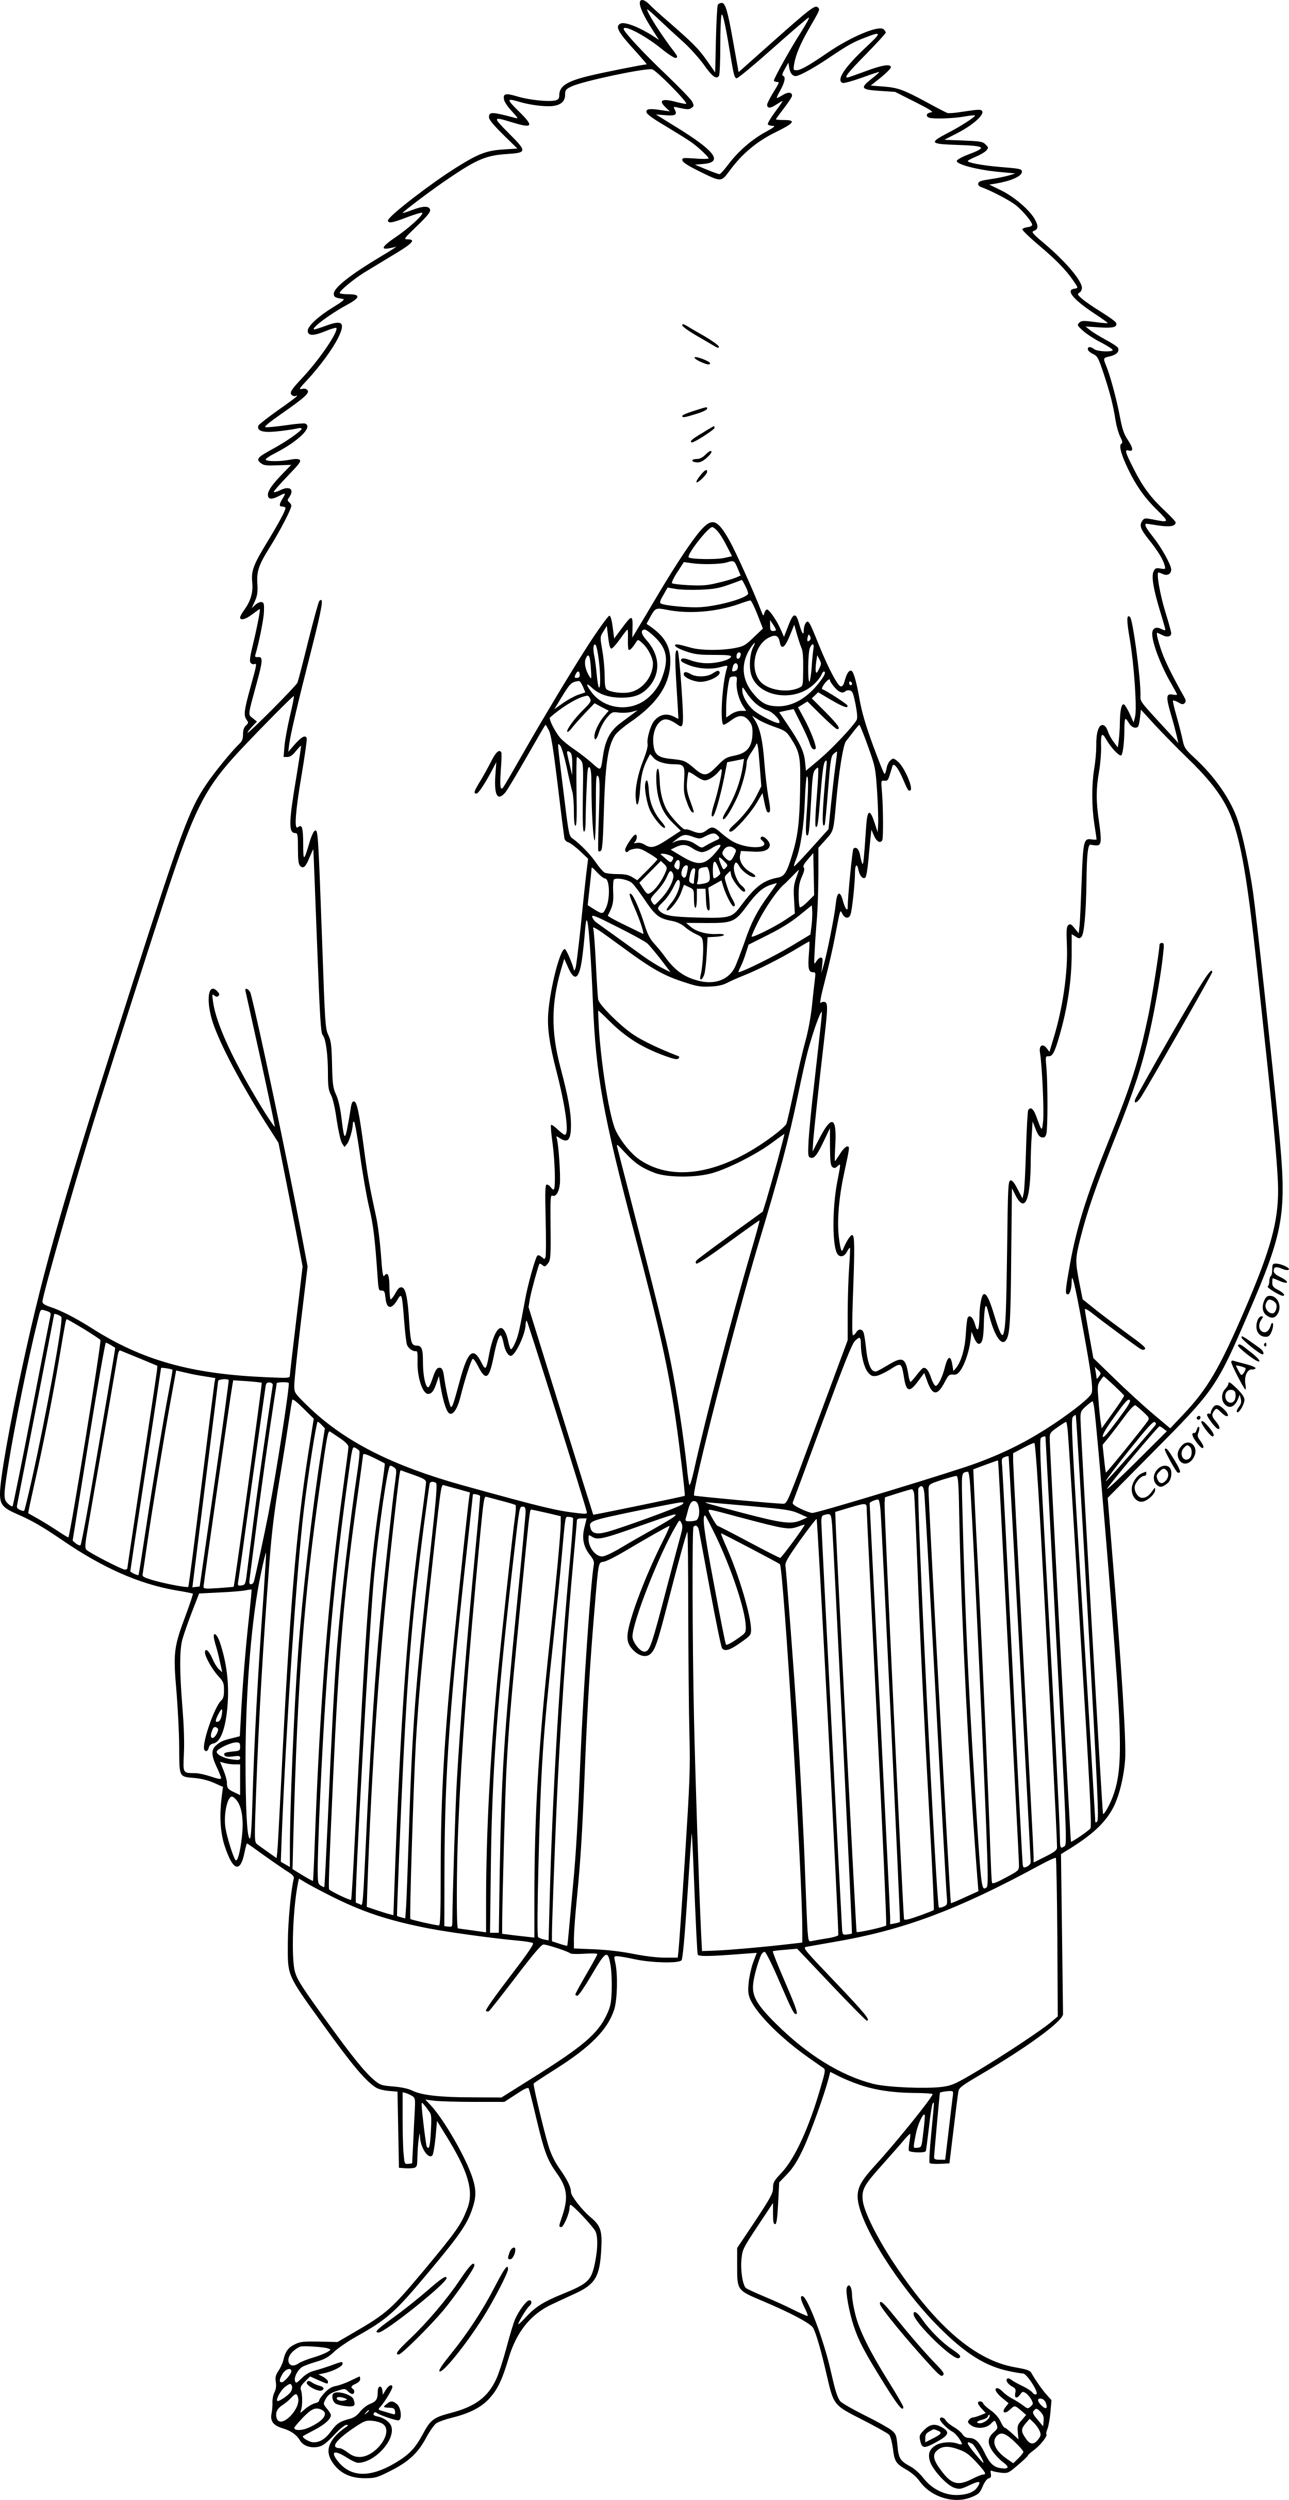
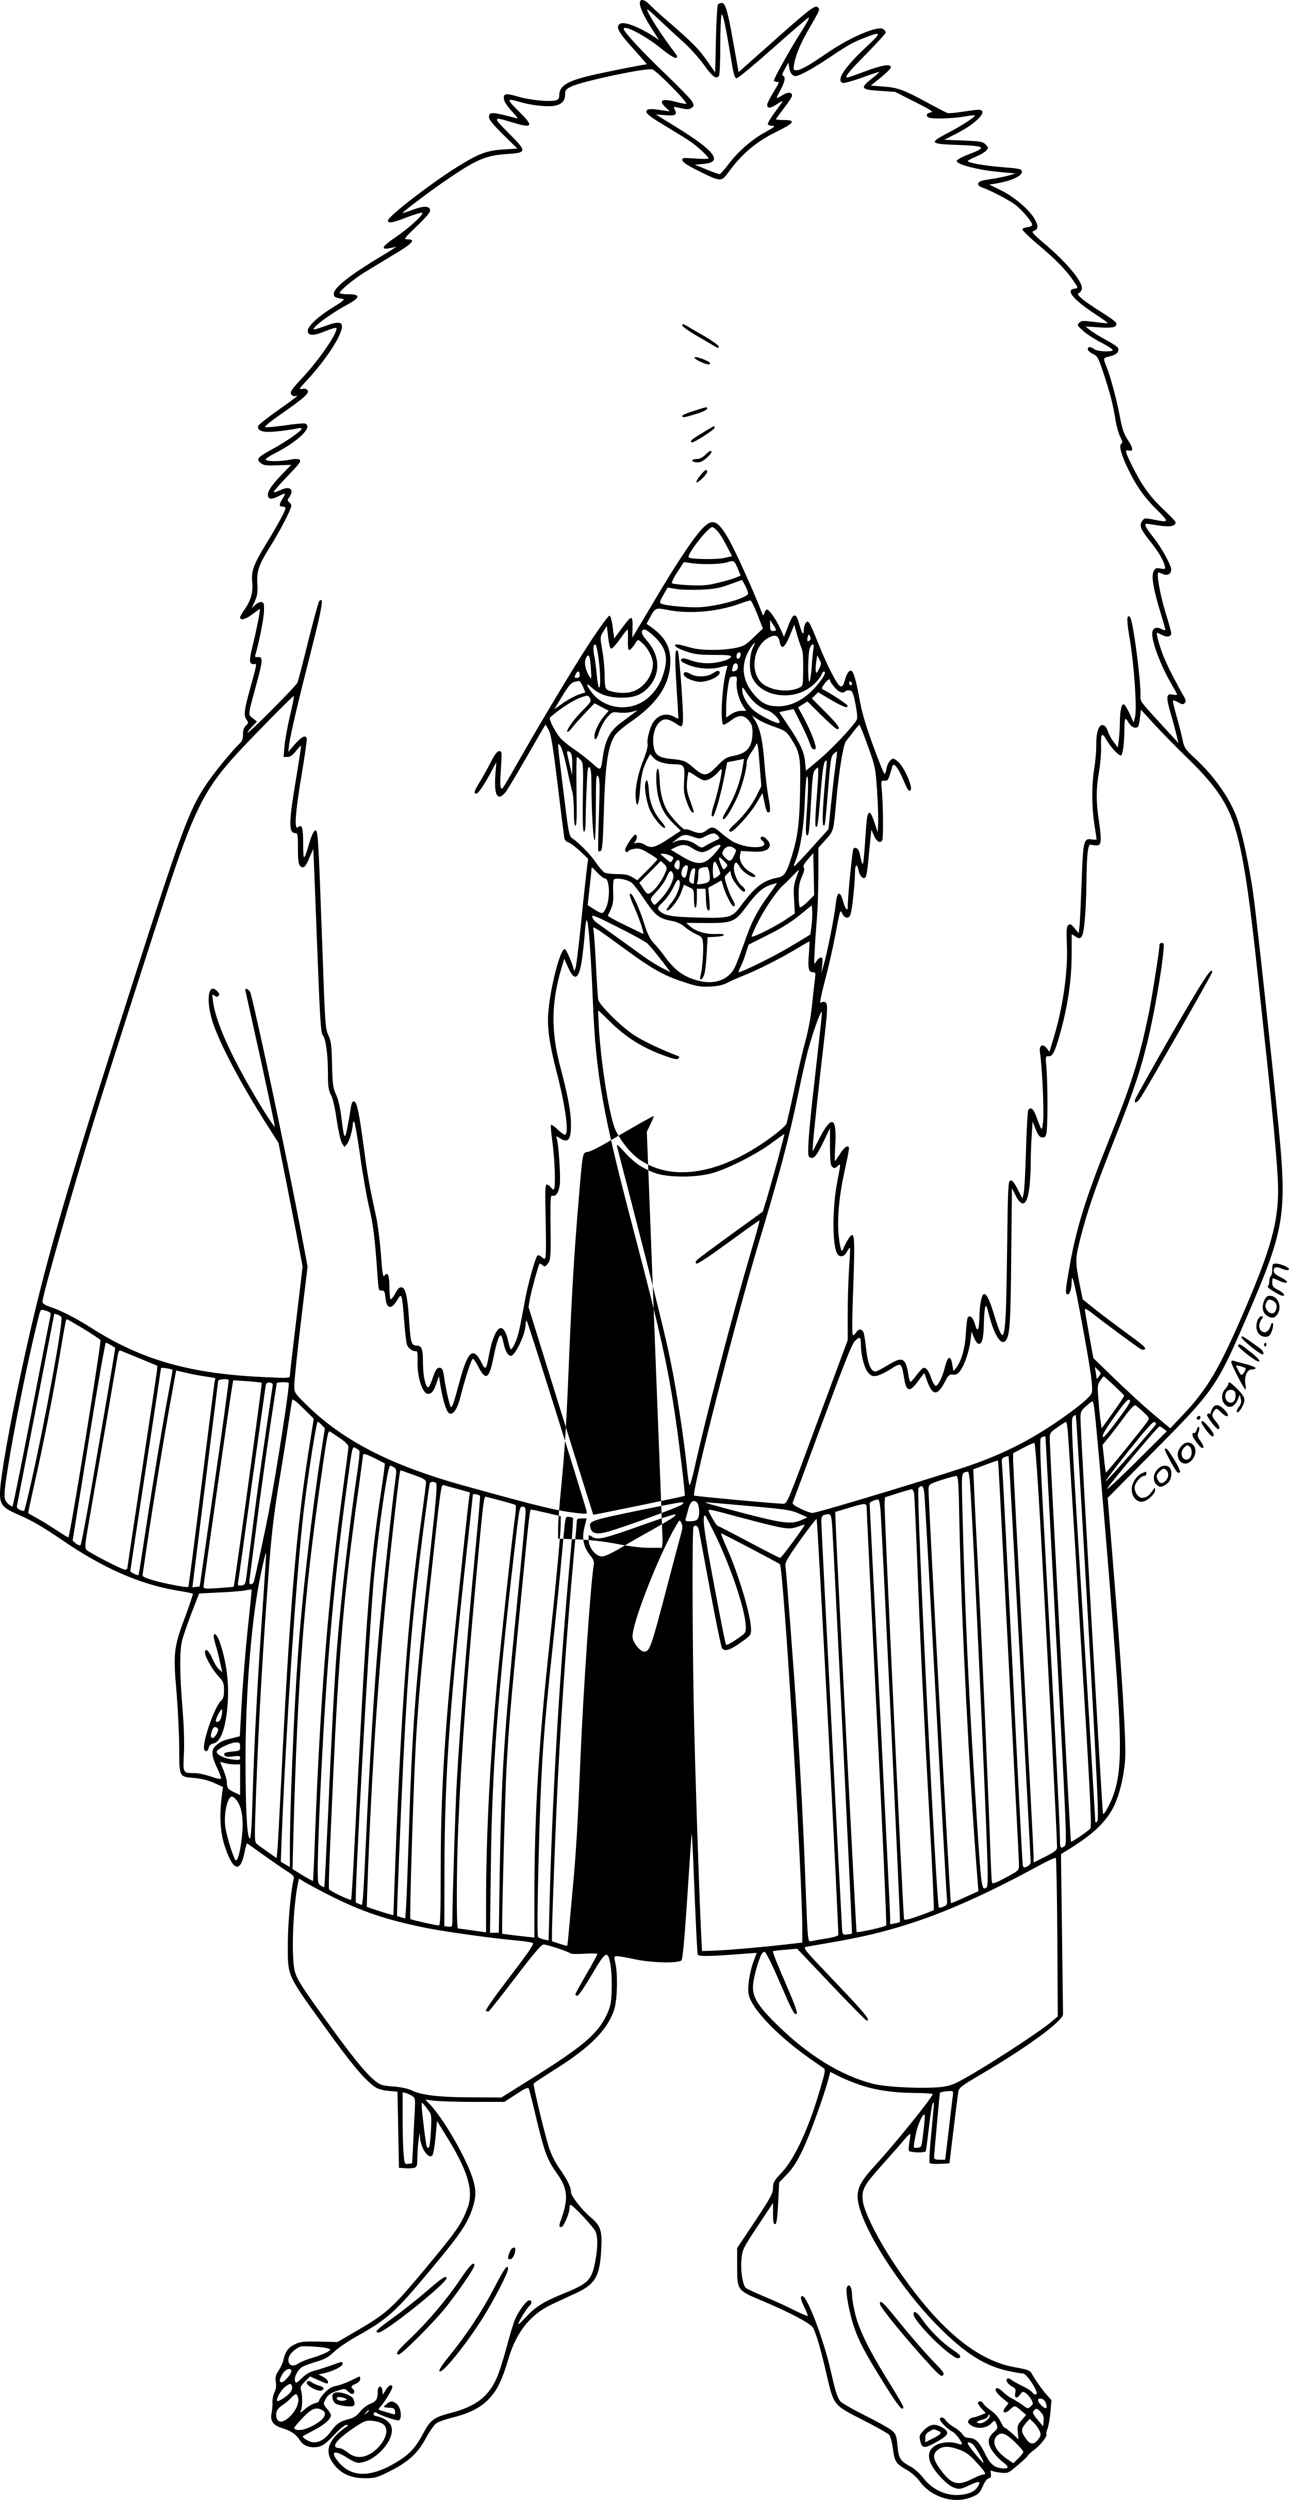
<svg xmlns="http://www.w3.org/2000/svg" version="1.0" viewBox="0 0 880.44 1707.315" preserveAspectRatio="xMidYMid meet">
  <g transform="translate(-131,1891.964) scale(0.1,-0.1)" fill="#000000" stroke="none">
-     <path d="M5680 18898 c1 -32 31 -95 85 -179 l46 -72 -33 22 c-99 65 -203 105 -231 89 -37 -20 -15 -59 112 -197 40 -45 71 -81 68 -81 -21 0 -301 -56 -387 -77 -159 -38 -210 -71 -210 -135 0 -21 -6 -29 -26 -34 -44 -11 -176 2 -257 26 -86 26 -104 21 -93 -25 4 -15 28 -50 54 -77 41 -45 44 -50 22 -44 -162 43 -180 44 -180 4 0 -15 31 -53 97 -118 l97 -95 -94 -6 c-115 -7 -173 -29 -318 -120 -180 -112 -472 -338 -472 -365 0 -22 30 -17 130 22 51 19 97 33 103 31 18 -7 -91 -107 -182 -168 -86 -58 -104 -85 -48 -76 17 3 41 8 52 12 11 4 -33 -25 -99 -64 -213 -127 -326 -217 -326 -257 0 -23 8 -28 64 -36 13 -2 -8 -20 -66 -55 -107 -65 -181 -135 -176 -166 4 -32 41 -32 123 2 39 16 71 25 73 21 11 -30 -116 -216 -234 -342 -78 -83 -89 -102 -69 -118 8 -6 20 -8 26 -4 7 4 9 3 6 -3 -3 -5 -62 -49 -131 -97 -69 -49 -127 -95 -131 -103 -10 -28 15 -43 69 -43 47 0 148 13 204 25 12 3 22 1 22 -4 0 -14 -112 -92 -202 -140 -99 -54 -110 -67 -78 -93 21 -17 37 -19 117 -16 l92 3 -58 -60 c-71 -73 -101 -116 -101 -144 0 -31 23 -35 69 -12 54 28 56 27 32 -13 -26 -42 -26 -56 -1 -56 11 0 20 -5 20 -10 0 -17 -44 -100 -130 -241 -90 -148 -105 -190 -97 -267 7 -66 -11 -127 -52 -184 -17 -23 -31 -48 -31 -55 0 -23 38 -14 84 22 26 19 48 35 50 35 6 0 -15 -112 -44 -232 -23 -93 -27 -125 -18 -135 6 -8 17 -12 25 -9 19 8 18 1 -27 -161 -44 -161 -47 -188 -25 -220 13 -18 12 -22 -5 -38 -14 -13 -20 -31 -20 -60 0 -32 -6 -47 -26 -66 -46 -43 -172 -196 -225 -276 -115 -169 -172 -325 -497 -1338 -479 -1495 -607 -1938 -756 -2622 -90 -412 -156 -785 -156 -884 0 -75 19 -97 117 -140 100 -43 172 -85 303 -174 279 -192 528 -302 779 -346 63 -10 116 -21 118 -23 3 -2 -18 -64 -45 -138 -86 -229 -90 -261 -66 -538 9 -113 18 -283 18 -378 1 -203 -2 -196 106 -205 44 -4 92 -16 131 -33 l62 -28 -9 -70 c-16 -127 -9 -243 20 -331 57 -175 108 -191 137 -43 6 32 14 58 16 58 3 0 50 -33 106 -74 56 -40 128 -90 160 -111 49 -30 58 -40 53 -58 -19 -76 -39 -295 -40 -432 -1 -235 -11 -212 242 -564 194 -270 287 -381 358 -427 16 -11 54 -21 89 -24 l60 -5 5 -260 5 -260 39 -3 c22 -2 50 -1 63 2 21 6 23 12 24 74 1 37 4 92 9 122 6 47 7 50 9 17 2 -73 56 -156 84 -128 6 6 16 62 22 124 l10 112 56 -91 c158 -253 198 -389 150 -510 -42 -108 -72 -151 -295 -419 -221 -264 -253 -294 -481 -426 l-110 -64 -124 3 c-109 2 -129 0 -168 -19 -45 -22 -65 -50 -78 -109 -4 -19 -19 -51 -33 -72 -20 -30 -23 -45 -18 -77 4 -25 1 -49 -9 -69 -9 -17 -15 -48 -14 -69 1 -21 -2 -55 -6 -75 -11 -53 12 -83 75 -102 58 -17 96 -44 121 -86 22 -35 73 -52 126 -40 29 7 54 26 104 79 38 41 75 71 85 70 16 0 15 -3 -6 -17 -53 -37 -87 -73 -105 -112 -22 -49 -12 -95 33 -150 48 -57 114 -85 203 -85 70 0 83 3 172 48 125 62 191 122 247 227 24 45 56 90 70 100 14 10 64 28 110 39 119 29 200 72 254 132 56 63 85 123 129 270 54 184 153 306 302 374 41 19 110 51 153 71 139 64 169 114 179 305 7 125 -5 160 -74 217 -58 49 -133 145 -133 171 0 34 -24 84 -78 160 -33 47 -58 98 -75 153 -32 104 -107 419 -102 428 2 4 67 47 145 96 243 153 361 273 405 409 22 67 26 245 7 323 -9 40 -9 42 13 42 13 0 67 -9 121 -21 118 -25 299 -29 319 -7 8 9 21 148 40 438 15 234 28 426 30 428 1 1 5 -71 9 -160 20 -501 28 -654 32 -667 5 -14 79 -13 321 6 l82 6 -26 -69 c-13 -38 -27 -101 -30 -141 -5 -59 -2 -78 15 -115 50 -102 213 -263 395 -391 49 -34 95 -67 103 -72 13 -9 10 -28 -21 -132 -79 -275 -175 -483 -265 -580 -54 -57 -60 -68 -60 -106 0 -36 -15 -64 -122 -226 l-123 -184 0 -121 c0 -169 -1 -167 172 -240 199 -84 332 -155 348 -186 21 -41 54 -155 90 -313 50 -216 46 -211 246 -313 92 -47 174 -93 182 -102 9 -10 20 -51 26 -95 11 -89 20 -103 96 -146 31 -18 67 -49 86 -76 81 -113 242 -160 363 -106 40 17 51 28 68 70 13 30 29 52 41 55 15 4 18 11 15 31 -5 21 -2 25 11 19 9 -4 37 -9 62 -12 44 -4 49 -1 112 53 37 31 67 60 67 64 0 4 21 23 46 41 44 34 92 96 81 106 -3 3 1 20 8 37 7 18 16 69 20 113 l7 82 -34 38 c-32 36 -77 101 -104 149 -9 16 -33 24 -108 37 -271 46 -539 275 -825 703 -118 177 -210 361 -218 437 -8 75 9 105 131 241 55 62 121 136 145 165 24 29 46 51 48 48 2 -2 0 -26 -5 -53 -4 -27 -7 -54 -4 -61 4 -13 108 -17 115 -4 3 4 12 77 22 162 9 85 21 159 26 165 11 11 12 29 -10 -205 -11 -107 -16 -199 -11 -203 4 -4 36 -7 71 -5 l64 3 28 230 c15 127 30 244 33 260 4 26 22 40 141 110 328 192 574 372 574 420 0 11 -3 261 -7 556 l-7 536 29 18 c187 113 278 199 333 310 38 79 67 199 76 315 9 117 -23 623 -92 1458 l-27 332 295 298 c436 439 447 454 664 958 247 571 266 685 210 1259 -46 473 -155 1475 -176 1620 -26 180 -71 393 -104 491 -47 141 -156 299 -295 427 -63 58 -71 70 -81 118 -6 30 -24 102 -41 162 -17 59 -29 109 -26 112 3 3 19 -2 36 -12 25 -15 33 -16 44 -5 11 11 9 21 -11 55 -72 128 -124 233 -145 294 -29 83 -41 137 -30 131 5 -2 21 -10 36 -17 31 -16 58 -9 58 14 0 9 -18 75 -41 148 -36 118 -62 267 -46 267 3 0 17 -5 31 -11 29 -14 56 1 56 31 0 31 -68 153 -125 224 -49 62 -61 85 -45 89 3 0 40 -5 82 -12 78 -12 118 -5 118 21 0 6 -32 40 -71 77 -97 90 -154 166 -216 290 -58 114 -63 132 -34 124 34 -9 32 15 -4 70 -29 43 -39 74 -56 163 -21 113 -67 283 -94 347 -21 51 -20 53 26 63 44 10 66 31 56 57 -3 8 -42 34 -86 57 -44 24 -92 54 -108 67 l-28 23 92 -6 c96 -7 128 2 116 31 -2 8 -48 41 -101 74 -54 33 -113 74 -132 91 -31 27 -33 31 -17 41 9 5 17 20 17 32 0 49 -108 177 -249 297 -87 73 -98 86 -81 92 31 11 34 32 11 75 -32 63 -140 157 -232 202 l-82 40 39 6 c109 18 184 51 184 81 0 20 -9 22 -145 33 -120 10 -225 29 -225 41 0 3 24 16 54 29 30 12 62 31 72 42 17 19 17 20 -4 42 -20 20 -35 22 -152 27 l-130 5 84 43 c140 71 223 162 149 162 -16 0 -66 -7 -112 -14 -47 -8 -92 -11 -100 -8 -9 3 -73 36 -142 74 -160 86 -195 99 -298 107 l-84 6 69 55 c38 31 69 62 69 70 0 26 -63 15 -179 -29 -60 -22 -113 -41 -118 -41 -23 0 4 34 127 159 74 76 135 142 135 148 0 6 -7 16 -15 23 -34 28 -223 -51 -385 -162 -128 -88 -182 -118 -210 -118 -21 0 -22 3 -16 40 10 62 41 137 97 235 79 137 80 137 68 152 -20 23 -44 5 -354 -271 l-190 -169 -7 39 c-4 21 -19 104 -33 184 -35 198 -51 250 -75 250 -10 0 -22 -6 -27 -12 -4 -7 -10 -114 -13 -238 l-5 -225 -56 80 c-58 82 -93 118 -264 267 -55 47 -113 100 -129 117 -36 37 -66 41 -66 9z m293 -261 c48 -43 113 -115 145 -160 57 -81 86 -102 103 -75 5 7 9 101 9 208 0 107 4 201 9 209 9 13 30 -89 69 -329 14 -83 21 -105 34 -105 9 0 120 92 247 205 127 113 237 207 243 209 11 4 -9 -33 -57 -109 -63 -97 -184 -314 -179 -322 3 -4 12 -8 20 -8 20 0 19 -1 -26 -75 -22 -36 -40 -72 -40 -80 0 -26 21 -27 60 -1 22 14 42 26 45 26 3 0 -20 -34 -51 -75 -30 -41 -53 -79 -49 -85 3 -5 18 -10 33 -10 21 0 11 -9 -51 -43 -93 -51 -185 -131 -252 -220 -28 -37 -54 -66 -60 -67 -5 0 -46 14 -89 32 l-80 33 59 5 c139 12 78 91 -201 261 l-124 77 63 -5 c70 -6 85 3 66 38 -10 20 -9 21 12 16 72 -16 85 -17 103 -4 17 13 17 16 3 44 -9 16 -89 99 -178 184 -153 145 -289 292 -289 311 0 31 142 -42 254 -132 53 -43 94 -69 103 -66 12 5 11 11 -6 34 -92 119 -191 274 -191 298 0 4 35 -26 78 -67 43 -41 117 -109 165 -152z m1256 -36 c-151 -141 -210 -230 -163 -248 8 -3 67 13 131 36 63 23 117 41 118 39 2 -2 -21 -23 -51 -46 -82 -64 -74 -75 56 -83 l104 -7 135 -68 c111 -56 131 -70 109 -72 -30 -4 -38 -26 -12 -36 27 -10 165 -6 242 8 39 7 72 10 72 7 0 -11 -101 -76 -189 -121 -126 -66 -119 -74 66 -80 198 -7 208 -16 73 -67 -44 -17 -75 -35 -75 -43 0 -23 136 -59 273 -73 l127 -12 -45 -14 c-25 -7 -81 -19 -125 -25 -63 -9 -81 -15 -83 -29 -3 -12 6 -21 27 -28 64 -23 188 -88 230 -121 49 -40 111 -114 111 -134 0 -7 -14 -14 -32 -16 -17 -2 -33 -8 -35 -14 -2 -6 48 -55 111 -108 119 -100 187 -170 237 -243 35 -50 35 -51 7 -55 -61 -9 -9 -73 139 -171 51 -33 91 -62 89 -64 -2 -2 -43 1 -91 8 -78 10 -89 9 -104 -6 -15 -15 -13 -19 27 -55 23 -21 78 -57 122 -79 44 -23 80 -46 80 -52 0 -15 -104 -11 -126 6 -25 19 -44 19 -44 0 0 -9 15 -23 34 -32 32 -15 38 -25 75 -137 43 -130 64 -211 81 -320 6 -37 20 -86 31 -108 17 -33 18 -42 8 -49 -18 -11 -1 -75 46 -172 54 -113 112 -196 197 -279 87 -86 86 -89 -27 -66 -53 10 -59 10 -71 -7 -24 -32 -15 -58 41 -128 62 -77 101 -140 110 -179 7 -26 6 -27 -29 -21 -31 5 -37 2 -47 -21 -16 -33 0 -124 47 -278 19 -61 34 -115 34 -120 0 -4 -13 -2 -28 6 -36 19 -62 5 -62 -33 0 -63 61 -223 131 -342 21 -37 39 -70 39 -73 0 -3 -13 -3 -30 0 -44 9 -47 -14 -15 -125 16 -53 34 -121 41 -151 l13 -55 -52 57 c-226 246 -207 220 -207 276 0 121 -52 507 -71 527 -24 24 -25 -19 -3 -145 30 -175 51 -480 37 -535 l-10 -40 -28 63 c-16 34 -34 62 -40 62 -16 0 -25 -45 -26 -129 0 -36 -4 -88 -7 -116 l-7 -50 -27 36 c-16 20 -34 53 -41 75 -9 26 -21 40 -34 42 -29 4 -47 -53 -45 -143 0 -38 -6 -108 -14 -154 -18 -107 -18 -260 1 -381 8 -52 15 -98 15 -102 0 -4 -15 -4 -34 -1 -54 9 -58 -9 -68 -287 -5 -135 -11 -270 -14 -300 l-6 -54 -28 34 c-23 29 -30 32 -43 22 -12 -11 -14 -33 -10 -130 9 -185 -27 -435 -92 -647 l-27 -89 -18 24 c-27 36 -54 21 -47 -26 15 -89 29 -405 22 -469 -8 -76 -8 -76 -46 28 -20 55 -39 71 -56 45 -4 -7 -11 -130 -15 -273 -4 -143 -11 -276 -16 -295 l-8 -35 -33 63 c-23 45 -37 62 -49 60 -16 -3 -18 -42 -23 -478 -6 -426 -10 -521 -25 -569 -9 -28 -27 8 -64 130 -33 111 -57 155 -75 137 -12 -12 -25 -83 -25 -148 -2 -95 -13 -116 -30 -56 -13 48 -36 69 -50 47 -4 -7 -10 -56 -13 -109 -5 -100 -31 -190 -66 -234 l-19 -22 -7 42 c-12 72 -32 63 -53 -23 -16 -63 -45 -120 -61 -120 -7 0 -21 24 -31 54 -17 52 -35 74 -55 68 -5 -2 -25 -23 -44 -48 -18 -24 -37 -45 -41 -47 -4 -1 -10 17 -14 40 -19 125 -39 136 -134 79 -37 -22 -74 -43 -83 -46 -37 -14 -63 45 -75 170 -4 39 -11 80 -15 93 -10 27 -35 29 -51 2 -7 -11 -17 -20 -22 -20 -6 0 -6 96 -1 243 14 372 13 442 -5 442 -12 0 -41 -46 -63 -100 -9 -22 -18 7 -28 91 -12 110 1 269 37 433 39 181 39 181 20 181 -9 0 -31 -22 -48 -50 -17 -27 -33 -50 -35 -50 -2 0 -1 46 2 103 12 196 -22 216 -103 62 l-52 -100 5 80 c7 81 39 382 75 690 24 207 25 244 5 251 -8 4 -21 1 -29 -5 -9 -8 1 46 29 153 24 91 56 230 70 308 35 182 33 178 48 148 17 -34 45 -37 56 -7 11 27 31 218 31 289 0 55 15 64 24 14 8 -39 32 -64 47 -49 6 6 15 57 20 114 5 57 12 128 15 158 l6 54 18 -41 c18 -41 42 -54 56 -31 8 13 7 226 -2 332 -7 77 -6 77 17 75 20 -3 26 4 37 42 8 25 16 51 18 59 8 24 39 -14 68 -82 36 -83 39 -89 51 -87 31 4 -39 168 -87 203 -26 20 -28 20 -47 3 -11 -10 -23 -35 -26 -57 -4 -21 -10 -37 -14 -34 -5 2 -40 91 -79 197 -52 143 -76 226 -92 318 -23 128 -42 190 -58 190 -16 0 -29 -23 -42 -68 -8 -31 -16 -42 -28 -40 -21 4 -87 130 -152 291 -63 157 -69 166 -87 141 -7 -10 -13 -31 -13 -48 0 -41 -12 -25 -31 42 -23 82 -40 79 -75 -13 l-29 -75 -22 50 c-29 66 -82 142 -96 137 -6 -2 -14 -14 -17 -27 -5 -21 -8 -18 -24 25 -43 113 -170 396 -213 472 -82 146 -118 159 -195 73 -59 -66 -168 -230 -293 -440 -54 -91 -115 -194 -137 -230 l-39 -65 1 55 c3 104 -2 104 -72 10 l-53 -71 -10 78 c-6 47 -15 78 -22 78 -9 0 -83 -103 -158 -220 -116 -182 -299 -487 -415 -690 -78 -137 -147 -256 -153 -263 -20 -25 -24 9 -16 122 5 60 6 113 3 118 -14 22 -37 2 -69 -62 -20 -39 -53 -100 -75 -135 -43 -71 -48 -85 -25 -85 13 0 63 76 114 175 l21 40 -7 -96 c-8 -134 16 -173 69 -111 13 16 79 126 147 245 68 119 125 217 127 217 2 0 12 -17 23 -38 15 -29 30 -122 61 -378 22 -186 43 -349 45 -360 3 -12 15 -24 27 -27 13 -4 48 -30 79 -59 l56 -53 -13 -105 c-7 -58 -24 -221 -38 -362 -15 -141 -30 -267 -35 -280 -6 -13 -10 -21 -10 -18 -6 37 -52 146 -63 148 -30 6 -99 -258 -113 -433 -8 -102 6 -208 55 -398 64 -249 89 -437 58 -437 -7 0 -29 17 -50 37 -21 20 -41 34 -44 30 -4 -4 1 -60 10 -124 16 -118 22 -304 9 -316 -3 -4 -12 2 -20 13 -8 11 -20 20 -28 20 -11 0 -13 -40 -8 -239 3 -131 3 -247 -1 -256 -6 -17 -7 -17 -26 0 -13 11 -24 15 -30 9 -14 -15 -66 -201 -84 -304 -38 -206 -45 -239 -66 -288 -12 -29 -26 -49 -31 -47 -4 3 -13 30 -19 60 -11 51 -30 85 -49 85 -28 0 -61 -74 -81 -185 -19 -103 -24 -107 -53 -48 -55 108 -92 76 -147 -129 -40 -149 -50 -178 -59 -178 -8 0 -35 117 -47 201 -7 57 -16 72 -39 67 -12 -2 -25 -24 -39 -68 -12 -36 -25 -65 -31 -65 -19 0 -36 81 -36 170 0 95 -8 115 -45 115 -33 0 -40 23 -49 161 -10 166 -24 233 -51 237 -16 2 -26 -8 -44 -42 -14 -24 -28 -42 -32 -40 -4 3 -8 41 -8 84 0 81 -12 108 -35 77 -9 -13 -14 18 -23 146 -7 89 -21 205 -33 257 -46 212 -59 283 -83 466 -34 254 -48 318 -68 322 -12 2 -18 -12 -26 -70 -6 -40 -17 -98 -23 -128 -15 -67 -20 -54 -38 95 -8 62 -21 119 -36 150 -20 44 -24 68 -27 205 -3 133 -7 161 -25 200 -21 43 -23 74 -42 620 -27 749 -29 782 -48 778 -9 -2 -24 -32 -38 -78 -40 -136 -44 -137 -44 -13 -1 113 -8 136 -36 113 -27 -22 -18 102 25 357 22 131 38 244 35 251 -9 24 -34 11 -80 -40 l-46 -53 6 50 c9 68 58 280 154 655 74 291 84 358 52 325 -6 -6 -39 -129 -76 -275 -36 -146 -69 -273 -73 -282 -9 -23 -334 -349 -341 -343 -2 3 11 21 30 41 l34 36 -29 23 c-33 26 -34 15 26 234 44 160 45 187 10 183 -18 -1 -22 2 -18 15 24 79 58 247 59 297 2 51 -1 61 -16 64 -11 2 -30 -7 -43 -19 l-25 -23 22 48 c17 39 20 62 17 115 -6 89 8 131 87 257 67 107 145 257 145 280 0 6 -7 17 -15 24 -13 11 -13 15 0 33 38 55 5 81 -61 49 -24 -12 -44 -17 -44 -11 0 5 43 54 95 108 77 80 93 100 82 110 -10 8 -29 8 -67 1 -67 -13 -157 -13 -165 0 -3 5 23 24 57 41 164 83 269 184 212 206 -9 3 -69 -2 -134 -12 -64 -9 -126 -15 -136 -13 -13 2 20 30 106 90 162 113 196 144 180 163 -8 10 -21 13 -39 8 -22 -5 -17 4 38 62 86 93 173 211 212 290 49 101 28 122 -82 81 -38 -14 -75 -26 -81 -26 -34 0 102 103 219 166 95 51 99 74 13 74 -33 0 -60 4 -60 9 0 15 89 89 164 137 39 24 130 79 201 122 132 78 159 107 100 107 -30 0 -27 4 63 91 67 64 93 96 90 110 -5 28 -46 29 -121 0 -37 -14 -67 -23 -67 -21 0 8 212 168 319 239 189 128 253 155 396 164 135 9 136 16 9 143 -110 110 -109 114 21 74 142 -44 154 -30 56 67 -93 91 -94 99 -6 73 74 -23 184 -36 234 -29 55 8 81 33 81 78 0 30 5 37 43 55 75 36 508 128 552 117 30 -8 254 -236 231 -236 -10 0 -45 7 -78 16 -89 23 -112 7 -60 -41 l27 -26 -50 7 c-86 14 -110 11 -110 -10 0 -14 37 -42 137 -101 76 -46 155 -95 175 -110 49 -36 113 -97 113 -107 0 -4 -41 -5 -91 -1 -86 6 -91 5 -88 -13 3 -13 38 -36 111 -72 156 -77 153 -77 211 1 85 116 184 199 313 263 130 63 144 84 59 84 -30 0 -55 2 -55 5 0 3 25 37 55 76 30 39 55 77 55 85 0 25 -28 27 -63 5 -19 -12 -37 -21 -41 -21 -3 0 7 24 24 53 31 56 38 93 18 99 -8 3 -4 18 13 47 l24 43 6 -37 c6 -35 22 -55 44 -55 23 0 120 53 217 118 143 96 170 111 252 143 119 47 121 39 15 -60z m-1014 -3313 c14 -17 42 -62 60 -99 l35 -68 -54 -12 c-53 -12 -229 -9 -242 4 -16 16 133 207 161 207 7 0 25 -14 40 -32z m133 -249 l21 -50 -35 -15 c-19 -8 -74 -24 -122 -35 -72 -18 -106 -20 -196 -16 -60 3 -112 9 -116 14 -4 4 12 39 37 76 l44 68 57 -8 c70 -10 197 -7 237 6 48 15 51 13 73 -40z m52 -119 c11 -21 20 -46 20 -53 0 -29 -193 -85 -324 -94 -77 -5 -246 10 -272 25 -10 5 -5 21 17 58 l29 51 53 -9 c28 -6 104 -8 167 -6 95 4 130 10 200 35 47 17 86 31 87 32 2 0 12 -17 23 -39z m83 -196 l38 -97 -63 -60 c-57 -55 -69 -62 -128 -73 -91 -18 -233 -17 -300 2 -90 26 -113 29 -108 13 2 -8 35 -25 74 -38 58 -20 88 -24 191 -24 95 0 120 -3 116 -13 -8 -21 -92 -44 -160 -44 -38 0 -83 8 -115 20 -34 13 -56 16 -62 10 -13 -13 -1 -23 52 -44 64 -24 148 -30 210 -13 53 14 54 14 47 -7 -33 -104 -49 -386 -22 -386 6 0 30 14 51 30 52 39 87 39 120 -1 20 -24 26 -41 26 -79 0 -99 -35 -144 -124 -161 -55 -11 -67 -18 -118 -71 -69 -71 -89 -73 -153 -18 -63 54 -70 57 -154 66 -100 9 -123 29 -129 111 -5 70 22 136 64 155 25 12 57 1 106 -34 38 -27 40 -2 23 253 -9 134 -21 248 -25 253 -20 21 -22 -36 -9 -245 8 -120 13 -219 13 -219 -1 0 -15 7 -30 15 -51 26 -98 16 -136 -29 -24 -28 -51 -122 -45 -154 4 -17 -7 -58 -28 -112 -38 -95 -58 -194 -53 -260 6 -80 23 -48 30 55 6 97 19 149 52 214 l17 31 22 -25 c23 -27 77 -44 140 -45 71 0 76 -8 70 -108 -4 -75 -2 -96 19 -151 12 -36 29 -67 37 -69 15 -5 15 -4 -20 93 -16 46 -20 74 -16 118 3 32 7 61 10 64 3 2 24 -9 48 -26 23 -17 51 -31 63 -31 25 0 66 26 95 60 16 20 20 21 21 8 0 -26 -27 -147 -49 -218 -23 -71 -26 -105 -11 -95 14 9 48 127 75 257 l22 112 57 11 58 12 -7 -44 c-16 -109 -58 -221 -119 -320 -15 -24 -22 -44 -17 -48 13 -7 54 58 97 150 31 68 64 189 64 237 0 13 13 42 30 66 16 24 31 48 33 55 10 28 16 -6 26 -141 l11 -142 -34 -68 c-34 -67 -92 -140 -153 -195 -34 -30 -42 -47 -21 -47 22 0 133 123 175 194 l41 69 13 -62 c6 -34 16 -64 20 -67 22 -13 25 12 8 98 -9 51 -22 158 -28 238 -11 152 -29 232 -63 289 l-21 33 39 -25 c21 -14 74 -38 116 -52 71 -25 80 -32 109 -76 64 -101 68 -124 64 -360 -4 -221 -16 -315 -57 -447 -34 -112 -52 -139 -95 -146 -100 -19 -155 -61 -255 -196 -58 -78 -75 -82 -288 -77 -190 5 -238 14 -269 50 -12 15 -8 22 29 58 23 22 54 67 70 100 22 46 30 56 39 46 17 -21 -13 -106 -55 -155 -20 -24 -34 -46 -30 -49 14 -14 77 64 97 118 l21 56 34 -16 c33 -15 34 -16 34 -78 0 -35 4 -63 10 -63 6 0 10 28 10 65 l0 65 30 0 29 0 3 -72 c2 -48 7 -73 16 -76 11 -3 12 11 7 75 l-7 80 45 25 45 25 12 -41 c17 -56 58 -136 70 -136 15 0 12 15 -9 52 -11 18 -27 59 -37 91 -18 57 -18 58 3 78 l21 21 7 -32 c7 -31 68 -110 86 -110 17 0 9 22 -15 41 -31 24 -60 100 -52 134 8 33 17 32 38 -5 17 -30 72 -70 96 -70 22 0 12 15 -23 34 -47 26 -79 77 -70 115 l6 29 72 -4 c80 -6 120 8 125 42 4 25 -44 72 -59 57 -7 -7 -5 -14 6 -23 66 -55 -89 -64 -193 -11 -20 10 -58 37 -84 60 -52 46 -65 49 -101 21 -30 -24 -53 -25 -101 -5 -20 9 -41 13 -46 10 -10 -6 -81 67 -116 119 -34 50 -56 131 -58 216 -2 44 -7 80 -12 80 -16 0 -15 -116 1 -186 19 -83 48 -134 109 -193 l46 -45 -73 -48 c-100 -67 -128 -75 -170 -49 -21 13 -42 18 -58 14 -20 -5 -22 -3 -11 8 14 15 16 49 2 49 -13 0 -70 -85 -70 -104 0 -17 15 -22 24 -7 3 4 21 11 41 14 29 5 47 -1 95 -30 33 -19 60 -38 60 -42 0 -4 -31 -37 -69 -75 l-68 -68 -34 21 c-26 16 -51 21 -102 21 -38 0 -77 5 -87 10 -11 6 -37 36 -59 68 -37 55 -110 130 -160 165 -24 16 -27 29 -62 319 -45 362 -43 337 -23 316 9 -8 29 -75 45 -149 15 -74 33 -150 39 -169 5 -19 10 -79 10 -132 0 -66 4 -98 11 -98 8 0 10 66 7 235 -2 129 -1 235 3 235 3 0 14 -9 25 -21 18 -20 19 -36 15 -255 -2 -167 0 -234 8 -234 7 0 11 26 11 73 0 41 3 142 7 225 5 126 8 150 20 141 9 -8 13 -43 13 -128 0 -169 12 -371 22 -371 4 0 8 102 8 227 0 198 2 225 14 213 13 -13 14 -52 7 -260 -5 -135 -7 -249 -4 -253 3 -4 11 -3 18 3 9 7 14 74 19 248 10 347 28 467 78 542 13 18 57 56 98 84 181 123 269 248 278 396 7 116 -31 188 -137 262 l-25 17 19 35 c41 76 42 76 120 61 150 -30 335 -15 491 39 38 14 74 25 79 25 6 1 27 -42 48 -95z m127 -106 c0 -5 -9 -8 -20 -8 -16 0 -20 7 -20 38 l0 37 20 -30 c11 -16 20 -33 20 -37z m174 -123 c10 -20 13 -67 12 -145 -1 -114 -1 -115 -27 -127 -76 -37 -205 -18 -260 36 -81 81 -49 258 56 308 43 21 62 12 71 -32 10 -56 34 -41 69 44 l30 74 18 -64 c10 -35 24 -77 31 -94z m-1298 -5 c7 0 33 29 59 65 25 36 48 65 51 65 3 0 4 -29 3 -65 -1 -36 1 -69 5 -73 7 -7 28 15 52 54 11 18 14 17 44 -11 37 -34 69 -98 70 -135 0 -90 -70 -180 -157 -198 -50 -11 -135 0 -160 20 -9 7 -13 39 -13 92 0 46 -7 124 -16 174 -16 92 -16 92 8 130 l23 37 9 -77 c6 -51 13 -78 22 -78z m298 78 c83 -81 95 -154 46 -282 -28 -74 -89 -142 -155 -172 -111 -52 -250 -20 -322 75 -40 52 -43 74 -5 38 50 -48 118 -72 207 -72 93 0 144 22 193 80 76 93 68 213 -23 314 -37 41 -41 71 -10 71 8 0 40 -24 69 -52z m1057 -21 c-15 -15 -21 -5 -14 22 5 21 7 21 16 6 6 -11 5 -21 -2 -28z m-387 -48 c-22 -44 -29 -130 -14 -184 43 -152 286 -195 422 -75 25 21 51 53 58 70 9 21 16 28 23 21 6 -6 -3 -27 -27 -59 -83 -114 -187 -177 -291 -176 -73 1 -110 18 -163 79 -89 101 -96 219 -20 328 26 36 32 34 12 -4z m-1055 -78 c13 -100 14 -204 2 -197 -4 3 -11 42 -15 87 -4 44 -11 103 -17 130 -11 51 -5 90 10 73 5 -5 14 -47 20 -93z m1467 67 c-3 -18 -9 -75 -12 -126 -4 -51 -11 -95 -15 -98 -13 -8 -11 201 3 231 16 36 31 31 24 -7z m-500 -53 c-3 -8 -10 -15 -16 -15 -14 0 -12 37 3 43 15 5 21 -8 13 -28z m-1020 -81 c5 -74 4 -77 -10 -54 -28 45 -38 96 -24 124 18 40 29 18 34 -70z m1558 -3 c-14 -29 -18 -32 -22 -17 -2 10 -1 39 3 65 l7 46 15 -29 c14 -26 14 -32 -3 -65z m-554 15 c0 -15 -7 -26 -20 -29 -22 -6 -23 -3 -14 31 8 30 34 29 34 -2z m-1080 -57 c0 -12 -7 -19 -20 -19 -17 0 -18 3 -8 25 12 27 28 24 28 -6z m1072 -44 c-6 -47 14 -121 42 -165 l23 -35 -37 0 c-21 -1 -49 -10 -68 -24 l-32 -22 0 68 c0 66 16 188 26 205 3 4 15 8 28 8 19 0 21 -4 18 -35z m638 5 c0 -5 14 -25 31 -45 31 -35 56 -44 75 -25 5 5 19 7 30 4 17 -4 23 -21 38 -95 11 -60 14 -95 7 -107 -25 -44 -165 -193 -251 -266 l-95 -80 -6 59 c-6 70 -33 128 -117 252 l-60 89 50 11 49 10 48 -96 c27 -53 54 -113 60 -133 13 -40 25 -53 41 -43 12 8 -29 118 -80 212 l-39 72 32 20 32 20 95 -94 c53 -52 101 -95 108 -95 27 0 7 29 -80 117 l-93 93 22 21 21 21 86 -51 c86 -50 122 -63 114 -39 -4 11 -145 102 -172 111 -5 2 1 18 14 35 24 32 40 41 40 22z m-1688 -40 l16 -39 -48 -16 c-26 -9 -74 -35 -106 -58 l-58 -41 24 39 c87 145 89 146 145 154 6 0 17 -17 27 -39z m1838 19 c0 -5 -4 -9 -10 -9 -5 0 -10 7 -10 16 0 8 5 12 10 9 6 -3 10 -10 10 -16z m-654 -137 c21 -18 56 -38 77 -44 39 -12 99 -79 77 -86 -17 -6 -134 53 -174 88 -43 38 -76 97 -76 137 0 25 2 24 29 -18 15 -25 46 -60 67 -77z m-3186 -84 c-17 -73 -34 -166 -37 -205 l-6 -73 26 0 c18 0 36 12 58 40 18 22 34 39 35 37 2 -2 -12 -93 -30 -203 -55 -325 -56 -394 -8 -394 15 0 17 -12 17 -105 0 -79 4 -108 15 -119 22 -22 38 -8 65 60 14 32 25 57 25 54 1 -3 12 -286 25 -629 20 -524 26 -626 39 -640 21 -23 36 -132 36 -263 0 -89 4 -114 21 -147 13 -25 28 -90 39 -172 12 -77 27 -143 36 -157 l17 -26 18 22 c16 20 39 101 39 137 0 8 4 15 8 15 5 0 23 -102 41 -227 17 -126 45 -284 61 -353 29 -119 41 -218 58 -465 7 -104 8 -110 28 -109 19 0 22 -6 27 -49 7 -78 40 -84 81 -15 30 51 32 44 46 -137 6 -80 15 -157 20 -170 10 -25 41 -47 62 -43 9 2 11 -16 10 -67 -4 -108 34 -225 72 -225 24 0 39 20 56 70 l18 52 11 -69 c17 -99 38 -168 57 -184 25 -20 57 24 78 107 30 121 76 264 86 264 5 0 21 -22 34 -48 53 -105 76 -93 106 53 21 106 37 155 51 155 4 0 13 -25 19 -55 10 -51 30 -85 49 -85 30 0 100 147 101 213 0 15 3 27 8 27 5 0 396 -1244 410 -1306 3 -13 -5 -15 -55 -9 -152 17 -244 39 -793 191 -488 136 -814 303 -1062 545 -88 87 -88 87 -88 138 0 28 20 221 45 430 l46 381 -41 217 c-92 486 -300 1472 -348 1648 -8 27 -39 45 -36 20 1 -6 48 -216 104 -469 55 -252 99 -460 97 -462 -2 -2 -31 40 -65 93 -210 338 -337 609 -357 763 -7 50 -6 53 9 41 13 -11 20 -11 29 -2 8 8 6 16 -11 33 -61 61 -77 -68 -28 -217 53 -156 192 -418 368 -695 l80 -125 34 -170 c19 -93 56 -284 83 -422 l48 -253 -43 -362 c-24 -200 -44 -372 -44 -382 0 -18 -7 -19 -160 -12 -516 22 -848 115 -1195 336 -107 68 -210 121 -282 144 -38 13 -53 23 -53 36 0 44 247 905 395 1375 93 297 381 1195 457 1425 177 537 252 691 447 910 97 109 413 431 418 426 3 -3 -9 -65 -27 -138z m2050 122 c10 -18 4 -28 -43 -75 -63 -61 -122 -143 -112 -153 4 -4 19 9 33 28 15 19 55 65 90 101 l63 66 48 -26 49 -25 -30 -35 c-35 -40 -67 -106 -68 -138 0 -40 16 -25 33 30 9 29 33 72 52 95 35 40 37 41 83 35 26 -3 65 -1 87 5 l40 11 -25 -19 c-14 -11 -53 -39 -86 -64 -74 -53 -108 -115 -125 -226 -16 -110 -13 -107 -72 -55 -28 26 -84 69 -123 96 -39 26 -83 62 -98 80 -36 43 -80 130 -69 139 70 62 168 124 223 141 37 11 38 11 50 -11z m4076 -403 c134 -129 212 -225 267 -327 91 -169 140 -426 216 -1140 22 -206 52 -483 66 -615 48 -450 75 -760 75 -871 0 -221 -50 -403 -220 -801 -180 -419 -260 -557 -431 -737 l-86 -91 -119 100 c-65 55 -183 163 -262 240 l-144 140 -29 160 c-16 88 -29 166 -29 173 0 8 26 -7 58 -33 61 -49 282 -212 319 -236 17 -10 25 -11 34 -2 8 8 -23 34 -113 99 -67 49 -166 123 -218 164 l-95 76 -23 115 c-28 147 -28 160 8 304 47 185 101 342 235 680 135 338 187 498 240 735 37 167 79 411 90 528 7 63 6 72 -9 72 -9 0 -16 -6 -16 -12 0 -36 -54 -377 -76 -482 -65 -308 -114 -466 -269 -851 -162 -402 -228 -618 -274 -891 -25 -143 -26 -164 -7 -164 14 0 26 41 26 88 0 72 23 -22 73 -298 60 -326 73 -424 64 -463 -8 -28 -107 -109 -253 -208 -174 -116 -329 -196 -535 -272 -155 -58 -1071 -336 -1119 -340 -10 -1 -46 12 -80 28 -45 22 -59 33 -55 44 4 9 95 255 202 546 149 402 202 537 223 557 32 32 40 28 40 -20 0 -74 22 -163 48 -194 21 -25 31 -29 58 -25 18 3 58 22 89 41 83 53 82 54 101 -59 15 -92 38 -96 95 -18 l42 56 21 -58 c36 -98 69 -100 119 -4 25 48 31 53 56 51 22 -3 34 4 51 28 30 42 60 132 69 205 l7 60 18 -43 c12 -28 24 -42 34 -40 22 4 30 38 32 138 1 47 5 96 9 110 6 21 10 14 25 -45 34 -135 79 -211 110 -186 33 28 39 102 43 576 l5 470 24 -48 c44 -86 77 -73 93 38 6 39 11 115 11 170 0 55 3 144 7 198 l6 98 21 -53 c15 -39 27 -54 43 -56 17 -3 24 3 30 25 10 36 10 331 1 444 -8 84 -7 86 14 85 27 -1 41 24 74 138 56 193 84 381 84 564 l0 132 26 -16 c23 -15 27 -16 41 -2 18 19 31 162 34 373 2 191 10 261 29 256 8 -2 26 -5 40 -5 33 -1 36 29 16 167 -20 134 -20 218 1 337 9 52 15 128 14 167 -3 94 5 106 36 51 28 -49 81 -108 99 -108 13 0 24 87 24 186 0 35 3 64 8 64 4 0 15 -14 24 -30 17 -29 50 -40 63 -20 3 5 9 33 12 61 l6 52 95 -104 c53 -57 151 -157 218 -222z m-2178 78 c51 -143 52 -147 63 -312 6 -93 9 -193 7 -223 l-3 -55 -21 65 c-33 100 -50 92 -58 -27 -15 -224 -19 -265 -26 -252 -4 8 -11 33 -15 57 -7 43 -28 63 -46 45 -7 -7 -39 -331 -39 -400 0 -32 -18 -8 -31 40 -21 79 -42 70 -51 -21 -8 -79 -59 -335 -83 -417 l-15 -50 6 53 c5 43 3 52 -10 52 -8 0 -22 -12 -31 -27 -15 -26 -16 -22 -10 82 3 61 10 157 15 215 5 58 9 189 10 292 l0 188 49 54 c55 61 54 58 71 246 19 213 49 403 68 427 9 11 33 42 52 67 19 25 37 45 40 46 3 0 29 -65 58 -145z m-2030 -47 c7 -7 12 -40 11 -82 l-1 -71 -14 60 c-8 33 -16 70 -19 83 -6 24 4 29 23 10z m1807 -99 c-8 -57 -21 -176 -30 -263 l-16 -159 -116 -129 c-64 -71 -117 -127 -119 -125 -3 2 2 20 10 39 33 77 57 233 63 401 3 92 10 170 14 173 12 7 11 -79 -1 -250 -7 -89 -7 -143 -1 -149 15 -15 19 16 31 233 9 172 13 197 30 215 20 19 20 19 19 -25 0 -25 -6 -115 -13 -200 -7 -85 -9 -159 -5 -164 13 -15 17 8 34 224 12 148 20 209 31 220 12 13 13 7 8 -45 -29 -303 -32 -423 -11 -388 3 4 13 111 23 237 16 202 20 231 38 247 11 10 21 17 23 16 2 -2 -4 -51 -12 -108z m-801 -467 c15 -18 14 -20 -21 -35 -21 -10 -50 -25 -65 -34 -25 -17 -27 -16 -67 11 -44 31 -100 37 -143 16 -22 -11 -21 -10 2 9 53 43 67 46 120 27 48 -17 51 -17 87 2 49 25 66 26 87 4z m-172 -87 c20 -14 49 -25 63 -25 14 0 43 11 63 25 20 14 45 25 55 25 15 0 11 -10 -23 -50 -76 -91 -120 -96 -234 -28 l-75 45 32 16 c46 23 77 21 119 -8z m282 2 c17 -12 17 -15 0 -50 -21 -43 -32 -46 -63 -13 -18 20 -21 28 -12 44 17 32 47 40 75 19z m-439 -49 c28 -12 29 -16 15 -38 -7 -12 -13 -11 -37 10 -15 14 -32 28 -37 32 -15 12 30 9 59 -4z m941 -317 c-25 -25 -49 -42 -53 -37 -4 4 -8 42 -8 84 0 58 6 89 23 126 15 33 19 53 12 61 -7 8 1 25 28 55 l37 44 3 -144 3 -144 -45 -45z m-559 232 c-15 -16 -17 -15 -32 20 -23 56 -18 65 17 29 31 -30 31 -33 15 -49z m-314 22 c-3 -35 -9 -41 -27 -26 -12 10 -13 18 -4 37 15 32 34 25 31 -11z m-93 -41 c-25 -66 -75 -135 -111 -154 -15 -9 -23 -4 -45 30 l-27 41 73 74 74 75 22 -21 c18 -17 21 -26 14 -45z m370 -19 c0 -10 -39 -39 -45 -33 -8 8 -8 95 0 108 7 11 13 5 27 -25 9 -22 18 -45 18 -50z m-225 18 c-8 -47 -18 -58 -35 -38 -16 19 4 75 27 75 12 0 14 -8 8 -37z m-563 -53 c32 0 37 -134 8 -199 -22 -47 -24 -47 -87 -8 l-39 25 12 108 c7 60 13 120 14 133 0 23 2 22 38 -17 22 -23 46 -42 54 -42z m714 34 c8 -53 1 -62 -51 -71 -34 -5 -38 -4 -32 11 4 10 7 35 7 56 0 39 4 43 57 49 7 0 15 -19 19 -45z m-100 -1 c-3 -21 -6 -46 -6 -56 0 -14 -4 -16 -19 -8 -16 9 -17 15 -8 56 6 28 16 45 25 45 11 0 13 -8 8 -37z m-146 -17 c-1 -35 -36 -102 -81 -150 -23 -25 -44 -46 -48 -46 -3 0 -12 9 -19 21 -12 19 -9 26 35 72 27 29 58 73 68 99 15 35 23 44 32 36 7 -6 13 -20 13 -32z m838 -13 c-17 -49 -19 -73 -14 -150 l5 -92 -69 -46 c-70 -46 -218 -120 -226 -112 -3 2 18 49 45 103 49 96 126 208 171 249 13 11 41 39 64 63 22 23 42 42 43 42 1 0 -8 -26 -19 -57z m-1121 -34 c14 -13 48 -58 76 -99 83 -124 105 -143 198 -160 34 -7 64 -21 87 -41 20 -18 55 -40 78 -50 39 -18 42 -22 46 -65 4 -52 -5 -175 -17 -216 -10 -40 10 -35 25 5 6 17 14 82 17 144 l6 112 56 3 c31 2 56 7 56 13 0 5 -22 8 -48 6 -68 -4 -138 15 -178 48 l-33 28 139 -1 c174 -1 195 7 270 108 70 95 111 132 164 151 24 8 45 14 47 13 1 -2 -23 -37 -53 -78 -81 -110 -122 -189 -168 -326 -24 -67 -53 -143 -65 -169 -41 -84 -133 -121 -242 -95 -105 25 -170 72 -243 175 -16 22 -46 58 -66 80 -28 30 -45 62 -65 125 -30 98 -76 204 -93 214 -18 12 -13 -12 23 -94 37 -84 70 -184 58 -178 -4 2 -60 29 -125 61 -66 31 -117 60 -115 64 35 68 40 91 36 165 -2 46 1 80 7 83 25 12 98 -4 122 -26z m1226 -293 l-8 -59 -138 -83 c-112 -67 -329 -174 -352 -174 -3 0 3 17 14 38 10 20 27 63 36 94 l18 56 131 66 c87 43 160 88 216 134 l85 69 3 -41 c1 -23 -1 -68 -5 -100z m-1122 -119 c15 -13 56 -63 93 -110 l66 -87 -58 29 c-31 16 -91 53 -132 83 -136 98 -295 213 -317 228 -12 8 -24 25 -28 37 -5 19 20 9 172 -68 98 -49 190 -99 204 -112z m-392 -13 c6 -82 16 -260 21 -396 21 -498 67 -753 286 -1583 170 -647 226 -896 278 -1250 26 -177 68 -527 63 -531 -4 -4 -621 -131 -625 -129 -1 1 -101 321 -222 710 l-220 708 10 60 c11 59 58 228 65 236 3 2 12 -2 21 -10 14 -12 19 -10 35 10 21 26 22 43 19 313 -1 134 1 157 13 152 24 -9 44 22 51 78 6 50 -8 271 -21 313 -5 18 -5 18 20 2 57 -37 77 -13 77 91 0 86 -19 191 -72 392 -65 246 -63 435 4 668 l22 74 27 -61 c44 -97 74 -80 94 56 7 49 16 133 20 188 10 129 20 102 34 -91z m226 -16 c193 -142 275 -189 406 -232 99 -33 122 -37 188 -34 53 2 88 10 117 25 23 12 72 34 110 49 93 36 261 121 363 183 46 28 86 51 89 51 2 0 1 -38 -3 -84 -8 -98 -2 -126 27 -126 19 0 20 -4 14 -48 -3 -27 -13 -109 -20 -183 -9 -79 -27 -179 -46 -244 -17 -60 -51 -207 -75 -325 -25 -118 -49 -224 -54 -236 -5 -11 -44 -47 -86 -78 -346 -261 -681 -323 -912 -169 -59 39 -126 119 -166 199 -41 82 -98 426 -116 695 -4 68 -6 125 -5 127 1 2 35 -30 75 -70 113 -113 228 -185 388 -242 56 -20 77 -24 85 -15 7 7 7 13 1 15 -136 53 -241 103 -309 148 -89 59 -233 203 -240 239 -3 12 -10 123 -16 245 -6 123 -14 231 -18 240 -8 22 26 0 203 -130z m1349 -550 c-7 -62 -26 -234 -43 -383 -18 -148 -34 -321 -38 -382 -5 -99 -4 -113 11 -119 26 -10 46 14 92 111 l43 90 0 -126 c1 -100 4 -129 16 -139 13 -10 19 -10 35 5 24 22 24 23 0 -100 -37 -188 -36 -456 2 -502 18 -23 47 -14 63 18 9 17 18 29 20 27 3 -2 0 -62 -5 -134 -5 -71 -10 -212 -10 -313 l0 -184 -207 -558 c-206 -558 -206 -559 -234 -559 -49 0 -603 51 -608 56 -18 18 280 1185 435 1704 152 505 209 718 274 1029 22 106 51 238 65 292 32 123 86 279 99 279 1 0 -3 -51 -10 -112z m-294 -909 c-28 -101 -62 -220 -75 -264 l-25 -80 -221 -160 c-121 -88 -225 -165 -231 -173 -7 -8 -8 -16 -2 -22 6 -6 92 51 219 144 116 85 212 153 213 151 2 -2 -26 -105 -63 -229 -124 -423 -307 -1124 -386 -1483 -13 -57 -26 -100 -30 -95 -3 4 -12 61 -18 127 -20 188 -67 503 -107 700 -32 165 -114 496 -292 1185 -38 146 -72 278 -76 295 -7 26 0 21 54 -38 68 -73 115 -105 206 -139 87 -31 277 -32 389 0 110 31 303 129 405 205 47 35 86 63 88 62 1 -1 -21 -85 -48 -186z m-4965 -1053 c-3 -12 -61 -308 -129 -659 -68 -351 -127 -641 -130 -644 -3 -4 -17 4 -31 17 -32 30 -32 51 0 253 40 256 140 749 201 992 22 90 18 85 58 73 29 -9 35 -15 31 -32z m74 -10 c16 -18 -108 -695 -205 -1125 -24 -107 -46 -196 -49 -199 -3 -3 -16 0 -29 6 -16 7 -23 17 -20 29 5 23 254 1303 254 1307 0 8 40 -7 49 -18z m153 -82 c60 -37 111 -71 114 -76 8 -13 -209 -1348 -219 -1348 -4 0 -40 22 -80 49 -40 26 -99 63 -132 81 -33 19 -61 34 -62 35 -2 1 17 89 41 196 57 249 126 598 171 864 43 256 45 265 52 265 3 0 55 -30 115 -66z m186 -111 c15 -9 28 -17 29 -18 2 -1 -89 -533 -177 -1040 -29 -165 -56 -304 -60 -308 -4 -4 -17 1 -31 11 l-23 20 109 676 c60 372 113 676 118 676 4 0 20 -8 35 -17z m197 -91 l120 -50 -3 -33 c-2 -19 -48 -327 -103 -686 -54 -358 -99 -656 -99 -662 0 -6 -7 -11 -17 -11 -19 0 -241 114 -262 135 -13 13 -11 35 13 172 15 87 65 376 112 643 46 267 86 500 89 518 4 21 11 32 18 28 7 -3 66 -27 132 -54z m223 -77 c2 -1 -9 -63 -23 -136 -38 -198 -108 -614 -160 -959 -25 -167 -47 -306 -49 -307 -5 -5 -56 19 -56 26 0 4 47 316 105 694 58 379 105 691 105 694 0 5 72 -6 78 -12z m6328 -46 c-9 -13 -16 -19 -16 -12 0 6 -3 26 -6 44 l-6 34 22 -22 c21 -20 22 -22 6 -44z m-6216 21 c19 -5 68 -14 108 -20 l73 -12 -6 -31 c-3 -18 -43 -337 -90 -711 -46 -373 -86 -681 -89 -684 -8 -7 -169 24 -249 48 -60 19 -67 23 -62 43 2 12 16 103 30 202 37 253 119 754 162 987 l36 198 26 -6 c14 -3 42 -10 61 -14z m6319 -82 c36 -34 67 -65 69 -69 2 -4 -32 -56 -75 -115 l-78 -109 -7 45 c-4 25 -11 91 -15 148 -8 95 -7 105 12 132 11 17 22 30 24 30 2 0 33 -28 70 -62z m-6047 37 c2 -3 -41 -321 -97 -707 l-101 -703 -25 -3 -25 -3 87 698 c49 384 88 704 89 711 0 12 61 18 72 7z m226 -19 c3 -4 -186 -1388 -192 -1393 -1 -1 -47 -5 -104 -9 -89 -6 -102 -5 -102 9 0 16 185 1313 197 1376 l6 34 95 -6 c52 -4 97 -9 100 -11z m75 -16 c-1 -8 -23 -152 -47 -320 -25 -168 -64 -447 -86 -620 -22 -173 -43 -340 -47 -370 -7 -50 -11 -55 -34 -58 -23 -3 -26 0 -23 20 3 13 45 316 94 673 50 358 93 660 95 673 4 17 12 22 28 20 13 -2 21 -9 20 -18z m109 15 c9 -10 -83 -606 -138 -890 -26 -135 -91 -437 -100 -467 -3 -10 -12 -18 -20 -18 -11 0 -13 9 -9 38 3 20 21 163 41 316 33 265 98 725 129 921 8 50 15 93 15 98 0 8 74 10 82 2z m135 -472 c-83 -528 -131 -1107 -187 -2258 -12 -236 -23 -449 -26 -473 l-5 -42 -57 40 c-31 22 -66 47 -76 55 -18 14 -19 24 -7 347 19 522 46 985 92 1588 15 193 33 345 69 560 27 162 56 347 65 410 9 63 19 121 21 129 3 9 29 -11 75 -57 l72 -71 -36 -228z m5525 216 c-73 -97 -98 -125 -100 -109 -2 13 28 63 84 140 68 95 89 118 100 109 10 -8 -7 -37 -84 -140z m-158 84 c23 -182 120 -1344 156 -1866 32 -476 26 -641 -29 -787 -23 -60 -59 -125 -67 -118 -5 5 -154 2620 -154 2702 0 44 4 52 38 82 20 18 40 33 44 34 3 0 9 -21 12 -47z m336 -27 c38 -35 42 -41 31 -59 -23 -36 -284 -358 -287 -354 -2 2 -8 45 -13 96 l-10 93 42 51 c23 29 71 91 106 139 41 56 69 85 77 80 6 -4 31 -24 54 -46z m-379 -1403 c67 -1196 76 -1380 63 -1393 -12 -12 -14 -9 -14 25 -1 22 -38 643 -84 1380 -75 1203 -82 1342 -68 1358 8 9 17 15 20 12 3 -2 40 -625 83 -1382z m456 1308 c-132 -158 -330 -381 -334 -377 -3 3 68 97 158 210 127 158 167 202 177 194 10 -9 10 -14 -1 -27z m-5689 6 l21 -22 -24 -154 c-63 -401 -133 -1006 -159 -1381 -28 -390 -56 -1056 -56 -1333 l0 -128 -31 18 -31 18 6 165 c30 759 102 1824 151 2235 29 241 86 605 95 605 4 0 16 -10 28 -23z m5096 -49 c4 -40 43 -662 86 -1382 64 -1038 78 -1312 68 -1323 -15 -19 -128 -96 -133 -91 -4 3 -145 2689 -145 2753 0 38 4 43 53 77 28 20 55 37 59 37 3 1 9 -32 12 -71z m654 24 l22 -17 -206 -205 c-113 -113 -204 -197 -202 -188 3 16 347 426 358 427 3 0 15 -7 28 -17z m-5625 -65 c37 -25 57 -46 57 -59 0 -11 -16 -133 -35 -271 -102 -745 -158 -1436 -195 -2431 -5 -142 -11 -260 -12 -262 -2 -1 -34 16 -72 39 l-68 42 6 230 c29 1064 71 1612 182 2395 48 338 54 371 68 363 6 -4 37 -24 69 -46z m4818 11 c0 -2 34 -628 74 -1393 69 -1288 73 -1391 58 -1402 -28 -22 -33 -15 -33 45 0 89 -44 954 -96 1885 -40 725 -45 850 -33 858 14 8 28 12 30 7z m-34 -619 c54 -969 113 -2106 113 -2186 0 -18 -16 -31 -80 -63 l-80 -40 0 42 c0 24 -32 630 -70 1348 -38 718 -70 1328 -70 1355 l0 50 68 36 c37 20 71 35 77 34 6 -1 23 -236 42 -576z m-4652 521 c3 -5 -3 -69 -14 -142 -51 -337 -114 -876 -140 -1213 -16 -201 -39 -624 -61 -1145 -12 -261 -23 -476 -25 -478 -1 -2 -12 3 -24 10 -19 12 -21 22 -21 113 0 55 5 208 10 340 39 925 91 1553 190 2280 38 279 36 268 60 255 10 -5 22 -15 25 -20z m108 -51 c34 -17 64 -33 65 -34 2 -2 -8 -79 -22 -172 -80 -524 -103 -819 -185 -2441 -10 -200 -20 -365 -23 -367 -6 -6 -144 60 -150 72 -5 8 -1 133 27 753 38 848 76 1289 171 1960 18 135 34 248 34 253 0 13 20 7 83 -24z m4403 -1361 c40 -755 74 -1382 74 -1394 0 -13 -10 -25 -25 -32 -22 -10 -25 -9 -29 11 -3 12 -34 618 -70 1347 -36 729 -68 1349 -71 1378 -5 48 -3 53 17 61 13 5 25 7 27 5 2 -1 36 -621 77 -1376z m-96 356 c28 -544 59 -1158 70 -1364 11 -206 20 -391 20 -410 0 -34 -3 -37 -90 -83 -64 -35 -91 -45 -94 -35 -3 7 -7 99 -11 203 -10 321 -54 1333 -80 1850 -14 270 -28 553 -31 630 l-6 140 83 31 c46 17 85 31 86 29 2 -1 25 -447 53 -991z m-4177 943 c16 -11 16 -20 8 -82 -20 -139 -81 -706 -106 -975 -33 -361 -60 -771 -85 -1275 -35 -731 -29 -657 -54 -649 -11 4 -23 8 -25 10 -13 12 90 1865 124 2229 32 334 93 755 110 755 6 0 19 -6 28 -13z m135 -51 c67 -24 82 -33 82 -50 0 -12 -13 -115 -29 -231 -96 -681 -145 -1354 -187 -2532 l-7 -193 -26 7 c-14 3 -55 16 -91 28 l-65 22 3 89 c29 875 90 1720 177 2494 44 387 46 401 54 398 4 -2 44 -16 89 -32z m3796 -38 c12 -125 78 -1511 112 -2362 13 -342 14 -410 2 -417 -36 -23 -35 -25 -82 721 -42 660 -65 1176 -82 1846 -7 282 -10 265 38 273 3 0 9 -27 12 -61z m-71 -290 c14 -668 65 -1682 123 -2428 l7 -86 -93 -42 c-51 -24 -94 -41 -95 -40 -6 6 -156 2797 -153 2830 3 31 6 33 88 60 47 15 92 27 101 28 14 0 17 -37 22 -322z m-3575 274 c9 -7 3 -93 -32 -408 -113 -1010 -130 -1238 -156 -2064 -6 -184 -13 -373 -16 -418 l-6 -84 -26 7 c-15 4 -28 8 -30 9 -3 4 24 681 43 1066 34 672 62 993 140 1600 20 151 38 281 40 288 5 14 24 16 43 4z m150 -42 l82 -23 -5 -31 c-7 -44 -58 -520 -99 -926 -72 -711 -96 -1118 -96 -1647 0 -276 -3 -353 -12 -353 -25 1 -189 38 -195 44 -7 6 21 905 37 1196 16 276 37 520 90 1015 81 751 82 757 100 752 8 -2 52 -15 98 -27z m3186 -32 c3 -29 37 -642 76 -1363 38 -720 73 -1340 76 -1377 6 -66 5 -68 -20 -79 -14 -7 -29 -9 -33 -6 -18 19 -155 2821 -140 2861 4 9 13 16 21 16 10 0 16 -16 20 -52z m-70 0 c2 -18 12 -226 21 -463 19 -516 43 -1012 86 -1792 18 -321 30 -585 27 -588 -3 -3 -49 -21 -102 -40 -70 -25 -98 -31 -101 -22 -6 20 -137 2800 -133 2842 l3 39 85 27 c47 15 90 27 97 28 7 1 14 -14 17 -31z m-2965 -14 c2 -2 -13 -173 -33 -381 -59 -619 -101 -1146 -126 -1573 -10 -172 -29 -786 -30 -928 0 -63 0 -63 -27 -60 l-28 3 1 410 c2 639 37 1124 164 2260 16 149 30 274 30 278 0 7 39 0 49 -9z m146 -34 c50 -13 93 -26 96 -29 4 -3 3 -35 -2 -71 -19 -130 -99 -872 -124 -1140 -49 -541 -75 -1053 -75 -1506 l0 -201 -92 13 c-51 7 -96 13 -100 14 -11 0 -10 402 2 690 23 547 64 1091 150 2000 24 248 27 263 43 257 7 -2 53 -14 102 -27z m2589 -62 c10 -116 137 -2810 133 -2814 -2 -2 -18 -7 -35 -10 l-32 -6 0 48 c0 27 -32 672 -70 1434 -39 762 -70 1389 -70 1393 0 8 37 25 57 26 7 1 13 -26 17 -71z m-1242 22 c9 -40 2 -81 -15 -92 -7 -4 -27 -8 -45 -8 -29 0 -33 3 -28 20 3 11 9 30 12 43 14 58 27 78 48 75 14 -2 23 -13 28 -38z m-113 15 c-15 -15 -387 -152 -507 -186 -70 -20 -106 -14 -117 20 -16 53 -13 54 298 119 160 33 303 61 317 61 22 1 23 -1 9 -14z m455 -10 c254 -23 290 -28 343 -52 l58 -26 -40 -18 c-68 -31 -126 -24 -398 47 -225 59 -276 74 -254 74 4 0 135 -11 291 -25z m806 -26 c0 -22 32 -669 70 -1436 39 -768 67 -1399 63 -1403 -12 -11 -195 -51 -202 -45 -4 5 -127 2408 -143 2785 l-3 84 90 27 c125 37 125 37 125 -12z m-2330 -16 c0 -21 -27 -308 -60 -638 -89 -898 -105 -1160 -117 -1830 l-6 -405 -30 0 -30 0 6 473 c8 640 47 1155 157 2107 39 339 38 330 61 330 15 0 19 -7 19 -37z m142 -5 l98 -23 0 -51 c0 -63 -31 -398 -75 -804 -77 -713 -105 -1183 -105 -1769 l0 -254 -62 7 c-35 4 -84 9 -110 13 l-48 6 0 61 c1 187 21 922 30 1078 16 284 26 408 90 1063 66 675 68 695 78 695 4 0 51 -10 104 -22z m1319 -30 c320 -85 336 -87 404 -63 21 8 40 13 41 12 5 -5 -158 -227 -167 -227 -5 0 -103 50 -216 110 -114 61 -210 110 -213 110 -7 0 -60 93 -60 104 0 10 11 8 211 -46z m-449 2 c-12 -10 -73 -46 -135 -81 -61 -34 -160 -90 -218 -125 -67 -40 -118 -64 -136 -64 -46 0 -93 61 -93 120 0 30 0 30 25 14 36 -24 77 -14 330 76 234 83 264 91 227 60z m1082 -62 c11 -158 139 -2779 135 -2783 -2 -2 -18 -5 -34 -7 -28 -3 -30 0 -33 32 -6 89 -142 2746 -142 2784 0 34 4 46 18 49 48 13 49 11 56 -75z m-794 -70 c108 -227 200 -502 204 -615 1 -45 0 -46 -63 -89 -35 -25 -68 -41 -72 -37 -4 4 -41 192 -83 417 -69 366 -81 466 -60 466 3 0 36 -64 74 -142z m-976 124 c2 -4 -6 -125 -19 -267 -71 -761 -122 -1620 -141 -2353 l-7 -264 -31 6 c-17 4 -35 11 -40 16 -7 7 -6 182 2 502 17 664 29 853 102 1528 21 201 46 444 54 540 30 330 25 300 51 300 13 0 26 -4 29 -8z m78 -63 c-19 -75 -7 -134 39 -191 24 -31 29 -44 24 -70 -21 -126 -70 -841 -90 -1308 -18 -446 -31 -666 -51 -875 -8 -88 -20 -216 -26 -285 -6 -69 -12 -127 -14 -129 -1 -1 -25 5 -53 14 l-51 17 0 51 c0 66 17 519 30 832 24 555 69 1208 120 1760 11 116 20 218 20 228 0 13 8 17 33 17 l34 0 -15 -61z m1665 -1361 c40 -777 71 -1418 69 -1424 -2 -6 -39 -17 -83 -23 -43 -7 -88 -15 -100 -18 -20 -4 -21 0 -27 69 -3 40 -10 206 -16 368 -11 316 -31 691 -55 1070 -21 322 -74 1019 -80 1054 -4 24 12 52 101 178 59 82 109 147 112 144 3 -3 38 -641 79 -1418z m-1009 1302 c-10 -36 -50 -186 -89 -335 -111 -426 -121 -455 -159 -455 -29 0 -80 66 -80 103 0 97 181 559 297 756 25 43 25 43 37 20 10 -20 9 -36 -6 -89z m-122 -38 c-103 -205 -200 -451 -232 -590 -18 -79 -8 -117 42 -162 39 -34 83 -40 109 -14 31 31 47 79 110 322 80 311 133 503 140 510 3 3 6 -249 6 -559 1 -310 4 -681 8 -824 6 -235 3 -316 -31 -850 -21 -324 -41 -609 -44 -632 l-5 -43 -87 0 c-53 0 -135 10 -212 25 -79 16 -177 28 -267 32 l-143 6 0 69 c0 39 9 161 20 271 26 265 37 445 55 892 17 419 36 733 65 1075 29 346 26 327 64 334 18 3 77 33 132 65 148 88 308 179 317 180 4 1 -17 -48 -47 -107z m248 76 c4 -18 38 -204 77 -413 39 -209 75 -386 81 -392 19 -24 54 -13 126 38 68 48 72 52 72 89 0 93 -81 366 -164 555 -25 55 -43 101 -41 103 2 3 393 -202 402 -211 24 -25 153 -2116 153 -2498 l0 -86 -97 -11 c-152 -18 -409 -41 -503 -44 l-85 -3 -7 140 c-15 326 -39 1051 -48 1465 -11 513 -13 1284 -3 1293 15 16 31 5 37 -25z m-2973 -429 c-40 -550 -66 -1037 -77 -1432 -5 -172 -11 -247 -18 -244 -19 6 -29 208 -29 547 1 471 43 974 105 1262 17 82 33 146 35 144 2 -2 -6 -126 -16 -277z m-100 -161 c-22 -196 -46 -484 -56 -690 l-7 -126 -51 -13 c-61 -14 -84 -24 -114 -52 -31 -28 -29 -69 7 -145 17 -35 30 -69 30 -76 0 -9 -20 -6 -67 10 -38 13 -86 24 -108 24 -88 1 -85 -4 -79 134 4 76 0 194 -10 316 -20 247 -20 385 -1 461 9 32 38 117 65 187 l50 129 138 7 c75 3 155 10 177 14 22 5 42 7 43 6 2 -1 -6 -85 -17 -186z m-61 -887 c0 -27 -3 -29 -50 -33 -56 -6 -66 -11 -55 -28 5 -8 23 -10 56 -6 42 6 49 4 49 -10 0 -14 -8 -16 -49 -11 -59 7 -111 32 -111 53 0 18 94 64 133 64 23 0 27 -4 27 -29z m-38 -121 l38 0 0 -105 0 -105 -37 18 c-46 21 -53 29 -53 67 0 17 -11 55 -24 86 l-23 57 31 -9 c17 -5 48 -9 68 -9z m18 -250 c34 -48 45 -135 32 -248 -12 -103 -29 -165 -42 -157 -13 8 -60 155 -70 222 -14 86 12 213 44 213 8 0 24 -13 36 -30z m5602 -933 l3 -538 -40 -34 c-63 -55 -314 -221 -501 -334 -158 -94 -178 -103 -245 -113 -111 -15 -377 -4 -474 20 -221 56 -451 198 -666 412 -132 131 -165 190 -154 276 6 54 37 160 56 197 6 9 15 17 22 17 7 0 51 -87 96 -192 95 -220 108 -245 123 -230 7 7 -20 78 -80 216 -49 113 -87 208 -83 210 3 2 42 7 86 10 l80 7 233 -246 c128 -135 237 -245 242 -245 29 0 -11 49 -215 263 -214 224 -224 236 -197 241 15 3 97 17 182 32 479 81 850 220 1415 527 55 30 103 52 107 48 3 -3 8 -248 10 -544z m-4978 292 c225 -115 403 -174 677 -228 144 -28 458 -71 630 -86 42 -4 82 -11 89 -15 9 -6 -36 -72 -158 -231 -100 -130 -168 -227 -163 -232 5 -5 14 -6 20 -3 6 4 88 108 182 231 120 158 177 225 191 225 24 0 170 -48 182 -60 5 -5 49 -7 98 -3 52 3 88 2 88 -3 0 -5 -34 -67 -75 -137 -41 -71 -75 -132 -75 -138 0 -5 6 -9 14 -9 8 0 51 63 96 140 98 168 112 176 130 69 7 -39 10 -117 8 -173 -3 -87 -8 -110 -34 -166 -61 -130 -161 -215 -504 -430 l-215 -135 -200 1 c-220 0 -347 15 -409 46 -26 13 -71 23 -128 28 -84 7 -91 9 -136 47 -60 51 -145 156 -303 374 -188 259 -217 305 -234 361 -27 92 -15 435 21 611 l6 27 41 -25 c23 -14 96 -53 161 -86z m3613 -1292 c110 -40 233 -59 380 -61 73 0 133 -4 133 -8 0 -21 -256 -338 -392 -486 -93 -101 -121 -150 -120 -215 1 -170 279 -614 557 -892 180 -180 317 -266 478 -299 42 -9 85 -16 95 -16 25 0 109 -130 91 -141 -8 -5 -18 -1 -26 10 -7 10 -38 31 -70 46 -32 15 -66 34 -75 42 -9 8 -22 12 -27 8 -16 -9 2 -38 34 -55 21 -11 25 -19 20 -41 -8 -37 9 -45 32 -14 17 24 19 24 41 10 12 -9 29 -29 37 -44 13 -26 13 -30 -5 -46 -19 -17 -21 -17 -52 7 -18 14 -51 34 -73 46 -22 11 -51 32 -64 46 -14 14 -30 26 -38 26 -26 0 -12 -30 31 -66 l45 -37 -20 -25 c-31 -39 -7 -53 31 -17 32 30 31 30 87 -19 l22 -19 -30 -35 c-28 -31 -31 -40 -27 -84 l5 -48 -43 40 c-24 22 -47 40 -52 40 -5 0 -17 19 -28 42 -11 25 -36 54 -65 75 -26 18 -50 40 -53 48 -6 18 -36 20 -36 3 0 -7 12 -24 27 -40 l26 -28 -36 -15 c-20 -8 -43 -15 -50 -15 -8 0 -21 -7 -28 -16 -11 -14 -10 -19 10 -35 36 -29 105 -26 138 7 28 28 28 28 41 -6 8 -21 5 -29 -19 -50 -44 -38 -47 -76 -10 -130 17 -25 49 -58 70 -74 48 -35 43 -50 -11 -43 -51 7 -78 32 -116 112 -35 70 -62 95 -104 95 -18 0 -33 8 -44 25 -8 13 -35 36 -60 50 -24 14 -48 34 -54 45 -12 22 -40 27 -40 7 0 -15 55 -70 88 -86 21 -11 62 -66 62 -83 0 -4 -12 -3 -26 2 -43 17 -116 12 -152 -10 -46 -28 -57 -63 -37 -118 24 -60 117 -159 165 -173 35 -11 44 -9 104 19 68 32 81 28 50 -17 -23 -33 -74 -51 -142 -51 -84 0 -170 44 -225 116 -23 30 -62 65 -87 78 -71 39 -82 55 -90 143 -7 72 -10 80 -41 106 -19 15 -102 62 -186 103 -84 42 -158 85 -166 97 -21 33 -34 78 -63 206 -46 206 -156 498 -191 509 -20 6 -15 -24 13 -79 14 -28 23 -53 21 -56 -3 -2 -45 16 -93 40 -49 25 -139 66 -200 91 -61 26 -119 52 -128 59 -23 17 -40 125 -31 203 6 61 13 74 111 222 l104 157 0 -72 c0 -55 3 -73 14 -73 10 0 15 32 21 143 l7 142 55 57 c40 42 69 88 108 170 48 101 146 373 175 485 l11 43 57 -29 c31 -16 89 -40 129 -54z m-2192 -242 c53 -222 73 -276 138 -367 72 -101 80 -167 36 -297 -23 -65 -23 -71 -5 -71 15 0 56 95 56 129 0 10 2 20 5 23 9 9 163 -155 174 -185 15 -39 14 -111 -3 -200 -26 -133 -44 -151 -231 -227 -123 -50 -181 -87 -245 -157 -27 -30 -50 -51 -50 -46 0 14 57 108 74 122 20 17 21 41 1 41 -18 0 -71 -70 -97 -130 -11 -25 -37 -112 -59 -195 -22 -82 -53 -178 -69 -212 -57 -124 -144 -189 -310 -232 -118 -31 -139 -46 -191 -143 -53 -99 -94 -142 -188 -198 -172 -102 -302 -100 -390 7 -58 71 -29 85 59 28 30 -19 63 -35 75 -35 111 0 253 151 229 245 -7 30 -50 63 -93 71 -30 6 -37 14 -24 27 3 4 12 2 18 -3 16 -13 123 -50 145 -50 28 0 21 87 -9 111 -29 24 -43 24 -72 -1 -25 -20 -23 -22 26 -24 23 -1 31 -6 33 -24 3 -19 0 -23 -15 -19 -10 3 -37 11 -61 18 -42 12 -42 12 -23 33 28 30 81 118 81 133 0 24 -26 13 -45 -19 l-20 -33 -3 28 c-5 41 -32 35 -32 -7 0 -51 -9 -66 -51 -83 -22 -8 -53 -33 -70 -54 -21 -27 -43 -42 -72 -49 -65 -17 -86 -30 -124 -82 -39 -54 -77 -78 -121 -78 -28 0 -83 33 -72 43 3 2 38 21 78 42 71 37 112 74 112 101 0 7 -12 27 -27 44 -26 32 -26 32 -9 65 18 33 39 46 103 64 26 8 35 6 49 -10 9 -10 23 -19 31 -19 15 0 18 26 3 35 -17 11 -11 22 20 35 18 8 30 20 30 31 0 11 -2 19 -3 19 -2 0 -30 -13 -63 -29 -32 -16 -77 -32 -99 -36 -28 -5 -51 -18 -77 -46 -21 -22 -38 -46 -38 -53 0 -8 -13 -16 -29 -19 -16 -4 -46 -21 -67 -39 -35 -31 -36 -31 -28 -8 11 30 10 106 0 137 -7 18 -1 30 27 58 l35 35 56 -25 c66 -29 66 -29 66 -10 0 8 -15 22 -32 32 l-33 17 35 7 c62 13 130 47 130 65 0 18 -1 18 -90 -15 -30 -10 -76 -25 -103 -32 -32 -8 -60 -25 -86 -51 -36 -35 -40 -37 -46 -19 -8 25 18 76 48 95 12 8 55 24 96 36 59 17 84 31 125 70 28 26 94 71 146 100 218 122 267 166 504 450 221 264 266 333 301 454 22 76 14 136 -32 246 -63 149 -189 356 -262 433 l-36 38 60 -8 c33 -4 155 -8 270 -8 l210 0 80 52 c55 37 81 49 86 40 4 -6 28 -102 54 -212z m2842 153 c-3 -24 -16 -130 -28 -235 l-23 -193 -38 0 c-30 0 -38 4 -38 18 0 12 37 425 40 439 0 4 37 11 64 12 28 1 29 0 23 -41z m-3691 7 c20 -13 21 -20 17 -102 -3 -48 -8 -149 -11 -223 l-7 -135 -26 -3 c-25 -3 -26 -1 -32 65 -4 37 -7 148 -7 246 l0 178 23 -6 c12 -4 32 -13 43 -20z m119 -111 c12 -16 13 -43 8 -132 -6 -103 -12 -128 -28 -102 -6 9 -35 246 -35 285 0 18 2 18 21 -5 11 -14 26 -34 34 -46z m3372 -134 c-12 -104 -12 -105 -39 -108 -33 -4 -32 -8 -13 91 13 70 54 156 62 131 1 -5 -3 -56 -10 -114z m-4066 -1479 c21 -7 21 -8 -3 -23 -14 -9 -58 -27 -99 -39 -41 -12 -86 -30 -100 -40 -64 -45 -98 26 -39 81 17 16 41 31 53 34 29 6 162 -3 188 -13z m-251 -155 c0 -20 -49 -76 -66 -76 -19 0 -17 19 6 58 20 33 60 45 60 18z m4 -102 c4 -9 0 -27 -8 -39 -16 -25 -84 -70 -92 -62 -11 10 25 74 52 95 35 26 40 27 48 6z m42 -79 c20 -79 -118 -215 -145 -143 -13 36 0 68 38 92 20 13 47 35 60 50 30 32 39 33 47 1z m5108 -37 c13 -38 1 -46 -29 -18 -31 30 -33 53 -3 48 14 -2 26 -14 32 -30z m-4943 -48 c45 -25 5 -77 -95 -121 -46 -20 -96 -20 -96 0 0 5 27 36 59 70 61 63 89 74 132 51z m4908 -14 c17 -18 22 -33 19 -60 l-3 -37 -38 46 c-32 37 -36 49 -27 60 17 20 23 19 49 -9z m-4589 10 c0 -2 -8 -10 -17 -17 -16 -13 -17 -12 -4 4 13 16 21 21 21 13z m4240 -36 c0 -19 -40 -50 -66 -50 -33 0 -22 17 17 25 17 4 33 13 36 21 6 16 13 18 13 4z m341 -102 c10 -25 9 -33 -8 -56 -31 -41 -57 -40 -87 5 -33 47 -33 64 0 103 l27 31 28 -27 c15 -14 33 -40 40 -56z m-4487 48 c79 -51 -45 -226 -158 -226 -30 0 -52 9 -80 30 -22 17 -47 30 -55 30 -66 1 -29 54 93 137 75 50 85 54 128 50 26 -2 58 -11 72 -21z m4317 -123 c32 -31 59 -61 59 -68 0 -6 -16 -26 -35 -45 l-34 -33 -42 29 c-80 55 -108 116 -72 156 29 32 60 22 124 -39z m-290 -13 c16 -9 87 -130 75 -130 -2 0 -27 27 -55 61 -61 73 -67 94 -20 69z m-87 -41 c43 -15 69 -35 116 -86 63 -69 70 -83 45 -83 -9 0 -42 -13 -75 -30 -98 -50 -143 -37 -215 62 -53 71 -58 107 -19 137 34 27 78 27 148 0z M5970 16698 c0 -8 42 -38 93 -68 50 -29 107 -62 125 -73 25 -15 32 -16 32 -5 0 8 -42 38 -92 68 -51 29 -108 62 -125 73 -26 15 -33 16 -33 5z M6054 16479 c-3 -5 14 -18 38 -29 47 -21 68 -25 68 -11 0 13 -99 51 -106 40z M6048 16113 c-43 -13 -78 -28 -78 -34 0 -13 13 -12 96 14 40 12 74 28 74 35 0 15 2 15 -92 -15z M6106 15962 c-71 -42 -89 -58 -70 -64 13 -3 154 87 154 99 0 7 -1 13 -2 13 -2 0 -39 -21 -82 -48z M6127 15813 c-18 -18 -38 -28 -57 -28 -40 0 -43 -19 -3 -23 23 -2 40 5 67 28 34 30 45 50 28 50 -4 0 -20 -12 -35 -27z M6092 15671 c-17 -21 -28 -41 -25 -45 9 -8 73 54 73 71 0 23 -16 14 -48 -26z M6175 14319 c-36 -23 -109 -25 -145 -4 -32 19 -50 19 -50 0 0 -18 46 -43 98 -51 58 -9 163 40 146 68 -7 11 -15 9 -49 -13z M5718 13572 c-9 -33 10 -141 33 -189 27 -55 87 -125 100 -117 6 3 -4 21 -21 40 -53 61 -83 132 -88 212 -4 69 -15 92 -24 54z M9315 11860 c-136 -237 -249 -440 -252 -450 -9 -33 15 -22 41 18 49 76 486 842 486 852 0 45 -59 -46 -275 -420z M2770 7743 c0 -10 7 -40 16 -68 8 -27 21 -78 28 -113 l14 -63 -24 22 c-13 12 -33 46 -45 75 -22 51 -49 73 -49 38 0 -28 50 -117 91 -161 35 -38 39 -48 39 -96 0 -40 -5 -58 -19 -71 -47 -42 -136 -303 -115 -337 10 -16 24 -9 30 15 4 16 15 26 33 29 53 11 90 125 98 307 5 131 -13 257 -55 383 -17 51 -42 75 -42 40z m54 -538 c-3 -20 -13 -39 -21 -42 -24 -9 -25 4 -3 47 25 49 34 47 24 -5z m-24 -96 c0 -20 -24 -59 -37 -59 -15 0 -17 19 -3 54 6 17 14 24 25 20 8 -3 15 -10 15 -15z M7094 3296 c-10 -25 16 -167 47 -261 35 -105 75 -181 213 -402 90 -145 126 -188 126 -151 0 6 -44 82 -97 167 -134 214 -206 360 -232 470 -12 48 -21 104 -21 124 0 58 -22 90 -36 53z M7320 3186 c0 -23 189 -253 358 -436 49 -53 63 -63 73 -52 11 10 3 23 -42 70 -76 77 -187 206 -287 330 -80 99 -102 118 -102 88z M7550 3116 c0 -54 275 -322 310 -301 18 11 10 22 -45 59 -68 45 -158 135 -205 204 -34 50 -60 66 -60 38z M7623 2325 c-31 -31 -35 -40 -29 -68 12 -57 25 -61 92 -26 104 55 116 76 62 109 -50 30 -84 26 -125 -15z m92 -5 c33 -13 26 -24 -36 -55 l-49 -25 0 30 c0 22 7 33 28 44 33 19 26 18 57 6z M4791 3539 c-15 -42 -14 -49 4 -49 15 0 35 37 35 66 0 26 -28 14 -39 -17z M4453 3352 c-86 -130 -228 -297 -347 -409 -84 -80 -100 -103 -72 -103 19 0 213 193 304 301 81 97 212 286 212 306 0 34 -31 3 -97 -95z M4690 3303 c-84 -163 -186 -318 -303 -463 -56 -69 -82 -108 -75 -115 18 -19 181 182 297 367 73 116 171 305 171 330 0 40 -22 12 -90 -119z M4225 3273 c-60 -52 -163 -134 -227 -180 -115 -83 -135 -103 -102 -103 43 0 464 336 464 371 0 23 -33 1 -135 -88z M3406 2651 c-12 -19 73 -67 101 -57 22 9 15 25 -14 32 -16 4 -37 13 -48 20 -23 16 -32 17 -39 5z M3587 2573 c-13 -12 -7 -50 11 -65 9 -9 43 -18 75 -21 60 -6 68 2 51 48 -13 32 -114 61 -137 38z m78 -32 c20 -8 20 -8 -1 -15 -23 -7 -54 1 -54 15 0 11 27 11 55 0z M10000 10251 c0 -22 -4 -43 -10 -46 -5 -3 -10 -19 -10 -35 0 -16 -5 -32 -11 -36 -10 -6 83 -64 103 -64 21 0 4 22 -32 40 -33 17 -40 26 -40 50 0 17 2 30 4 30 2 0 25 -9 50 -20 62 -26 63 -2 1 28 -31 15 -45 28 -45 41 0 29 15 33 56 16 24 -10 41 -12 47 -6 11 11 -53 41 -89 41 -21 0 -24 -5 -24 -39z M9944 10035 c-17 -42 -10 -80 19 -100 30 -21 53 -19 71 7 36 51 6 128 -50 128 -19 0 -28 -8 -40 -35z m83 -21 c9 -25 -6 -64 -26 -64 -28 0 -54 35 -46 62 4 13 12 26 18 30 14 8 46 -9 54 -28z M9900 9904 c-23 -60 3 -114 56 -114 19 0 28 8 40 36 8 20 12 44 9 53 -5 12 -10 7 -18 -19 -13 -37 -39 -49 -62 -30 -19 16 -19 50 1 78 14 20 14 22 -1 22 -8 0 -20 -12 -25 -26z M9790 9786 c0 -14 124 -115 143 -116 15 0 5 26 -16 41 -122 88 -127 90 -127 75z M9945 9741 c-3 -5 -1 -12 5 -16 5 -3 10 1 10 9 0 18 -6 21 -15 7z M9766 9731 c-3 -4 27 -33 67 -64 46 -35 74 -51 79 -44 4 6 -21 33 -60 63 -70 56 -77 59 -86 45z M9720 9617 c0 -16 88 -187 97 -187 3 0 3 18 -1 40 -8 52 15 101 46 97 11 -1 22 3 24 8 3 6 -28 19 -68 29 -40 10 -79 21 -85 23 -7 3 -13 -2 -13 -10z m97 -41 c6 -6 -16 -46 -26 -46 -7 0 -13 10 -39 62 -3 7 57 -8 65 -16z M9700 9468 c0 -6 -10 -22 -22 -35 -26 -28 -28 -76 -3 -103 32 -35 71 -19 93 40 l10 25 7 -28 c6 -22 2 -36 -14 -57 -12 -17 -17 -31 -11 -35 13 -8 50 54 50 85 0 17 -16 41 -48 73 -49 48 -62 56 -62 35z m48 -61 c7 -37 -7 -67 -32 -67 -34 0 -50 52 -24 78 18 18 52 11 56 -11z M9595 9307 c-8 -12 -15 -27 -15 -35 0 -7 -4 -11 -9 -7 -5 3 -12 1 -16 -5 -7 -11 61 -100 76 -100 16 0 9 22 -16 52 -29 34 -31 47 -11 74 14 18 16 18 49 -14 43 -42 63 -25 22 18 -36 38 -62 43 -80 17z M9485 9241 c-6 -11 9 -23 19 -14 9 9 7 23 -3 23 -6 0 -12 -4 -16 -9z M9516 9212 c-7 -12 60 -102 76 -102 18 0 6 28 -30 69 -26 30 -41 41 -46 33z M9484 9156 c-3 -14 -11 -24 -16 -23 -22 4 -17 -21 13 -61 30 -41 49 -53 49 -32 0 6 -10 24 -22 41 -19 25 -21 34 -11 59 6 17 7 32 2 35 -4 3 -11 -5 -15 -19z M9383 9048 c-29 -32 -36 -61 -22 -92 24 -51 83 -39 108 22 28 67 -39 121 -86 70z m55 -10 c17 -17 15 -63 -3 -78 -40 -33 -76 31 -39 71 20 22 26 23 42 7z M9266 9022 c-4 -7 68 -140 86 -158 4 -3 11 -3 17 0 6 4 -8 37 -35 81 -47 77 -59 91 -68 77z M9215 8884 c-30 -33 -32 -77 -5 -104 22 -22 42 -18 78 13 25 23 31 84 10 105 -20 20 -58 14 -83 -14z m63 -6 c17 -17 15 -48 -5 -70 -21 -23 -40 -23 -53 1 -14 28 -13 38 10 61 23 23 31 25 48 8z M9114 8860 c-39 -15 -74 -68 -74 -111 0 -53 38 -94 78 -84 36 9 82 53 82 79 0 19 -1 19 -17 -4 -24 -35 -44 -49 -70 -50 -27 0 -53 35 -53 71 0 29 41 79 65 79 8 0 15 7 15 15 0 8 -1 15 -2 14 -2 0 -12 -4 -24 -9z" />
+     <path d="M5680 18898 c1 -32 31 -95 85 -179 l46 -72 -33 22 c-99 65 -203 105 -231 89 -37 -20 -15 -59 112 -197 40 -45 71 -81 68 -81 -21 0 -301 -56 -387 -77 -159 -38 -210 -71 -210 -135 0 -21 -6 -29 -26 -34 -44 -11 -176 2 -257 26 -86 26 -104 21 -93 -25 4 -15 28 -50 54 -77 41 -45 44 -50 22 -44 -162 43 -180 44 -180 4 0 -15 31 -53 97 -118 l97 -95 -94 -6 c-115 -7 -173 -29 -318 -120 -180 -112 -472 -338 -472 -365 0 -22 30 -17 130 22 51 19 97 33 103 31 18 -7 -91 -107 -182 -168 -86 -58 -104 -85 -48 -76 17 3 41 8 52 12 11 4 -33 -25 -99 -64 -213 -127 -326 -217 -326 -257 0 -23 8 -28 64 -36 13 -2 -8 -20 -66 -55 -107 -65 -181 -135 -176 -166 4 -32 41 -32 123 2 39 16 71 25 73 21 11 -30 -116 -216 -234 -342 -78 -83 -89 -102 -69 -118 8 -6 20 -8 26 -4 7 4 9 3 6 -3 -3 -5 -62 -49 -131 -97 -69 -49 -127 -95 -131 -103 -10 -28 15 -43 69 -43 47 0 148 13 204 25 12 3 22 1 22 -4 0 -14 -112 -92 -202 -140 -99 -54 -110 -67 -78 -93 21 -17 37 -19 117 -16 l92 3 -58 -60 c-71 -73 -101 -116 -101 -144 0 -31 23 -35 69 -12 54 28 56 27 32 -13 -26 -42 -26 -56 -1 -56 11 0 20 -5 20 -10 0 -17 -44 -100 -130 -241 -90 -148 -105 -190 -97 -267 7 -66 -11 -127 -52 -184 -17 -23 -31 -48 -31 -55 0 -23 38 -14 84 22 26 19 48 35 50 35 6 0 -15 -112 -44 -232 -23 -93 -27 -125 -18 -135 6 -8 17 -12 25 -9 19 8 18 1 -27 -161 -44 -161 -47 -188 -25 -220 13 -18 12 -22 -5 -38 -14 -13 -20 -31 -20 -60 0 -32 -6 -47 -26 -66 -46 -43 -172 -196 -225 -276 -115 -169 -172 -325 -497 -1338 -479 -1495 -607 -1938 -756 -2622 -90 -412 -156 -785 -156 -884 0 -75 19 -97 117 -140 100 -43 172 -85 303 -174 279 -192 528 -302 779 -346 63 -10 116 -21 118 -23 3 -2 -18 -64 -45 -138 -86 -229 -90 -261 -66 -538 9 -113 18 -283 18 -378 1 -203 -2 -196 106 -205 44 -4 92 -16 131 -33 l62 -28 -9 -70 c-16 -127 -9 -243 20 -331 57 -175 108 -191 137 -43 6 32 14 58 16 58 3 0 50 -33 106 -74 56 -40 128 -90 160 -111 49 -30 58 -40 53 -58 -19 -76 -39 -295 -40 -432 -1 -235 -11 -212 242 -564 194 -270 287 -381 358 -427 16 -11 54 -21 89 -24 l60 -5 5 -260 5 -260 39 -3 c22 -2 50 -1 63 2 21 6 23 12 24 74 1 37 4 92 9 122 6 47 7 50 9 17 2 -73 56 -156 84 -128 6 6 16 62 22 124 l10 112 56 -91 c158 -253 198 -389 150 -510 -42 -108 -72 -151 -295 -419 -221 -264 -253 -294 -481 -426 l-110 -64 -124 3 c-109 2 -129 0 -168 -19 -45 -22 -65 -50 -78 -109 -4 -19 -19 -51 -33 -72 -20 -30 -23 -45 -18 -77 4 -25 1 -49 -9 -69 -9 -17 -15 -48 -14 -69 1 -21 -2 -55 -6 -75 -11 -53 12 -83 75 -102 58 -17 96 -44 121 -86 22 -35 73 -52 126 -40 29 7 54 26 104 79 38 41 75 71 85 70 16 0 15 -3 -6 -17 -53 -37 -87 -73 -105 -112 -22 -49 -12 -95 33 -150 48 -57 114 -85 203 -85 70 0 83 3 172 48 125 62 191 122 247 227 24 45 56 90 70 100 14 10 64 28 110 39 119 29 200 72 254 132 56 63 85 123 129 270 54 184 153 306 302 374 41 19 110 51 153 71 139 64 169 114 179 305 7 125 -5 160 -74 217 -58 49 -133 145 -133 171 0 34 -24 84 -78 160 -33 47 -58 98 -75 153 -32 104 -107 419 -102 428 2 4 67 47 145 96 243 153 361 273 405 409 22 67 26 245 7 323 -9 40 -9 42 13 42 13 0 67 -9 121 -21 118 -25 299 -29 319 -7 8 9 21 148 40 438 15 234 28 426 30 428 1 1 5 -71 9 -160 20 -501 28 -654 32 -667 5 -14 79 -13 321 6 l82 6 -26 -69 c-13 -38 -27 -101 -30 -141 -5 -59 -2 -78 15 -115 50 -102 213 -263 395 -391 49 -34 95 -67 103 -72 13 -9 10 -28 -21 -132 -79 -275 -175 -483 -265 -580 -54 -57 -60 -68 -60 -106 0 -36 -15 -64 -122 -226 l-123 -184 0 -121 c0 -169 -1 -167 172 -240 199 -84 332 -155 348 -186 21 -41 54 -155 90 -313 50 -216 46 -211 246 -313 92 -47 174 -93 182 -102 9 -10 20 -51 26 -95 11 -89 20 -103 96 -146 31 -18 67 -49 86 -76 81 -113 242 -160 363 -106 40 17 51 28 68 70 13 30 29 52 41 55 15 4 18 11 15 31 -5 21 -2 25 11 19 9 -4 37 -9 62 -12 44 -4 49 -1 112 53 37 31 67 60 67 64 0 4 21 23 46 41 44 34 92 96 81 106 -3 3 1 20 8 37 7 18 16 69 20 113 l7 82 -34 38 c-32 36 -77 101 -104 149 -9 16 -33 24 -108 37 -271 46 -539 275 -825 703 -118 177 -210 361 -218 437 -8 75 9 105 131 241 55 62 121 136 145 165 24 29 46 51 48 48 2 -2 0 -26 -5 -53 -4 -27 -7 -54 -4 -61 4 -13 108 -17 115 -4 3 4 12 77 22 162 9 85 21 159 26 165 11 11 12 29 -10 -205 -11 -107 -16 -199 -11 -203 4 -4 36 -7 71 -5 l64 3 28 230 c15 127 30 244 33 260 4 26 22 40 141 110 328 192 574 372 574 420 0 11 -3 261 -7 556 l-7 536 29 18 c187 113 278 199 333 310 38 79 67 199 76 315 9 117 -23 623 -92 1458 l-27 332 295 298 c436 439 447 454 664 958 247 571 266 685 210 1259 -46 473 -155 1475 -176 1620 -26 180 -71 393 -104 491 -47 141 -156 299 -295 427 -63 58 -71 70 -81 118 -6 30 -24 102 -41 162 -17 59 -29 109 -26 112 3 3 19 -2 36 -12 25 -15 33 -16 44 -5 11 11 9 21 -11 55 -72 128 -124 233 -145 294 -29 83 -41 137 -30 131 5 -2 21 -10 36 -17 31 -16 58 -9 58 14 0 9 -18 75 -41 148 -36 118 -62 267 -46 267 3 0 17 -5 31 -11 29 -14 56 1 56 31 0 31 -68 153 -125 224 -49 62 -61 85 -45 89 3 0 40 -5 82 -12 78 -12 118 -5 118 21 0 6 -32 40 -71 77 -97 90 -154 166 -216 290 -58 114 -63 132 -34 124 34 -9 32 15 -4 70 -29 43 -39 74 -56 163 -21 113 -67 283 -94 347 -21 51 -20 53 26 63 44 10 66 31 56 57 -3 8 -42 34 -86 57 -44 24 -92 54 -108 67 l-28 23 92 -6 c96 -7 128 2 116 31 -2 8 -48 41 -101 74 -54 33 -113 74 -132 91 -31 27 -33 31 -17 41 9 5 17 20 17 32 0 49 -108 177 -249 297 -87 73 -98 86 -81 92 31 11 34 32 11 75 -32 63 -140 157 -232 202 l-82 40 39 6 c109 18 184 51 184 81 0 20 -9 22 -145 33 -120 10 -225 29 -225 41 0 3 24 16 54 29 30 12 62 31 72 42 17 19 17 20 -4 42 -20 20 -35 22 -152 27 l-130 5 84 43 c140 71 223 162 149 162 -16 0 -66 -7 -112 -14 -47 -8 -92 -11 -100 -8 -9 3 -73 36 -142 74 -160 86 -195 99 -298 107 l-84 6 69 55 c38 31 69 62 69 70 0 26 -63 15 -179 -29 -60 -22 -113 -41 -118 -41 -23 0 4 34 127 159 74 76 135 142 135 148 0 6 -7 16 -15 23 -34 28 -223 -51 -385 -162 -128 -88 -182 -118 -210 -118 -21 0 -22 3 -16 40 10 62 41 137 97 235 79 137 80 137 68 152 -20 23 -44 5 -354 -271 l-190 -169 -7 39 c-4 21 -19 104 -33 184 -35 198 -51 250 -75 250 -10 0 -22 -6 -27 -12 -4 -7 -10 -114 -13 -238 l-5 -225 -56 80 c-58 82 -93 118 -264 267 -55 47 -113 100 -129 117 -36 37 -66 41 -66 9z m293 -261 c48 -43 113 -115 145 -160 57 -81 86 -102 103 -75 5 7 9 101 9 208 0 107 4 201 9 209 9 13 30 -89 69 -329 14 -83 21 -105 34 -105 9 0 120 92 247 205 127 113 237 207 243 209 11 4 -9 -33 -57 -109 -63 -97 -184 -314 -179 -322 3 -4 12 -8 20 -8 20 0 19 -1 -26 -75 -22 -36 -40 -72 -40 -80 0 -26 21 -27 60 -1 22 14 42 26 45 26 3 0 -20 -34 -51 -75 -30 -41 -53 -79 -49 -85 3 -5 18 -10 33 -10 21 0 11 -9 -51 -43 -93 -51 -185 -131 -252 -220 -28 -37 -54 -66 -60 -67 -5 0 -46 14 -89 32 l-80 33 59 5 c139 12 78 91 -201 261 l-124 77 63 -5 c70 -6 85 3 66 38 -10 20 -9 21 12 16 72 -16 85 -17 103 -4 17 13 17 16 3 44 -9 16 -89 99 -178 184 -153 145 -289 292 -289 311 0 31 142 -42 254 -132 53 -43 94 -69 103 -66 12 5 11 11 -6 34 -92 119 -191 274 -191 298 0 4 35 -26 78 -67 43 -41 117 -109 165 -152z m1256 -36 c-151 -141 -210 -230 -163 -248 8 -3 67 13 131 36 63 23 117 41 118 39 2 -2 -21 -23 -51 -46 -82 -64 -74 -75 56 -83 l104 -7 135 -68 c111 -56 131 -70 109 -72 -30 -4 -38 -26 -12 -36 27 -10 165 -6 242 8 39 7 72 10 72 7 0 -11 -101 -76 -189 -121 -126 -66 -119 -74 66 -80 198 -7 208 -16 73 -67 -44 -17 -75 -35 -75 -43 0 -23 136 -59 273 -73 l127 -12 -45 -14 c-25 -7 -81 -19 -125 -25 -63 -9 -81 -15 -83 -29 -3 -12 6 -21 27 -28 64 -23 188 -88 230 -121 49 -40 111 -114 111 -134 0 -7 -14 -14 -32 -16 -17 -2 -33 -8 -35 -14 -2 -6 48 -55 111 -108 119 -100 187 -170 237 -243 35 -50 35 -51 7 -55 -61 -9 -9 -73 139 -171 51 -33 91 -62 89 -64 -2 -2 -43 1 -91 8 -78 10 -89 9 -104 -6 -15 -15 -13 -19 27 -55 23 -21 78 -57 122 -79 44 -23 80 -46 80 -52 0 -15 -104 -11 -126 6 -25 19 -44 19 -44 0 0 -9 15 -23 34 -32 32 -15 38 -25 75 -137 43 -130 64 -211 81 -320 6 -37 20 -86 31 -108 17 -33 18 -42 8 -49 -18 -11 -1 -75 46 -172 54 -113 112 -196 197 -279 87 -86 86 -89 -27 -66 -53 10 -59 10 -71 -7 -24 -32 -15 -58 41 -128 62 -77 101 -140 110 -179 7 -26 6 -27 -29 -21 -31 5 -37 2 -47 -21 -16 -33 0 -124 47 -278 19 -61 34 -115 34 -120 0 -4 -13 -2 -28 6 -36 19 -62 5 -62 -33 0 -63 61 -223 131 -342 21 -37 39 -70 39 -73 0 -3 -13 -3 -30 0 -44 9 -47 -14 -15 -125 16 -53 34 -121 41 -151 l13 -55 -52 57 c-226 246 -207 220 -207 276 0 121 -52 507 -71 527 -24 24 -25 -19 -3 -145 30 -175 51 -480 37 -535 l-10 -40 -28 63 c-16 34 -34 62 -40 62 -16 0 -25 -45 -26 -129 0 -36 -4 -88 -7 -116 l-7 -50 -27 36 c-16 20 -34 53 -41 75 -9 26 -21 40 -34 42 -29 4 -47 -53 -45 -143 0 -38 -6 -108 -14 -154 -18 -107 -18 -260 1 -381 8 -52 15 -98 15 -102 0 -4 -15 -4 -34 -1 -54 9 -58 -9 -68 -287 -5 -135 -11 -270 -14 -300 l-6 -54 -28 34 c-23 29 -30 32 -43 22 -12 -11 -14 -33 -10 -130 9 -185 -27 -435 -92 -647 l-27 -89 -18 24 c-27 36 -54 21 -47 -26 15 -89 29 -405 22 -469 -8 -76 -8 -76 -46 28 -20 55 -39 71 -56 45 -4 -7 -11 -130 -15 -273 -4 -143 -11 -276 -16 -295 l-8 -35 -33 63 c-23 45 -37 62 -49 60 -16 -3 -18 -42 -23 -478 -6 -426 -10 -521 -25 -569 -9 -28 -27 8 -64 130 -33 111 -57 155 -75 137 -12 -12 -25 -83 -25 -148 -2 -95 -13 -116 -30 -56 -13 48 -36 69 -50 47 -4 -7 -10 -56 -13 -109 -5 -100 -31 -190 -66 -234 l-19 -22 -7 42 c-12 72 -32 63 -53 -23 -16 -63 -45 -120 -61 -120 -7 0 -21 24 -31 54 -17 52 -35 74 -55 68 -5 -2 -25 -23 -44 -48 -18 -24 -37 -45 -41 -47 -4 -1 -10 17 -14 40 -19 125 -39 136 -134 79 -37 -22 -74 -43 -83 -46 -37 -14 -63 45 -75 170 -4 39 -11 80 -15 93 -10 27 -35 29 -51 2 -7 -11 -17 -20 -22 -20 -6 0 -6 96 -1 243 14 372 13 442 -5 442 -12 0 -41 -46 -63 -100 -9 -22 -18 7 -28 91 -12 110 1 269 37 433 39 181 39 181 20 181 -9 0 -31 -22 -48 -50 -17 -27 -33 -50 -35 -50 -2 0 -1 46 2 103 12 196 -22 216 -103 62 l-52 -100 5 80 c7 81 39 382 75 690 24 207 25 244 5 251 -8 4 -21 1 -29 -5 -9 -8 1 46 29 153 24 91 56 230 70 308 35 182 33 178 48 148 17 -34 45 -37 56 -7 11 27 31 218 31 289 0 55 15 64 24 14 8 -39 32 -64 47 -49 6 6 15 57 20 114 5 57 12 128 15 158 l6 54 18 -41 c18 -41 42 -54 56 -31 8 13 7 226 -2 332 -7 77 -6 77 17 75 20 -3 26 4 37 42 8 25 16 51 18 59 8 24 39 -14 68 -82 36 -83 39 -89 51 -87 31 4 -39 168 -87 203 -26 20 -28 20 -47 3 -11 -10 -23 -35 -26 -57 -4 -21 -10 -37 -14 -34 -5 2 -40 91 -79 197 -52 143 -76 226 -92 318 -23 128 -42 190 -58 190 -16 0 -29 -23 -42 -68 -8 -31 -16 -42 -28 -40 -21 4 -87 130 -152 291 -63 157 -69 166 -87 141 -7 -10 -13 -31 -13 -48 0 -41 -12 -25 -31 42 -23 82 -40 79 -75 -13 l-29 -75 -22 50 c-29 66 -82 142 -96 137 -6 -2 -14 -14 -17 -27 -5 -21 -8 -18 -24 25 -43 113 -170 396 -213 472 -82 146 -118 159 -195 73 -59 -66 -168 -230 -293 -440 -54 -91 -115 -194 -137 -230 l-39 -65 1 55 c3 104 -2 104 -72 10 l-53 -71 -10 78 c-6 47 -15 78 -22 78 -9 0 -83 -103 -158 -220 -116 -182 -299 -487 -415 -690 -78 -137 -147 -256 -153 -263 -20 -25 -24 9 -16 122 5 60 6 113 3 118 -14 22 -37 2 -69 -62 -20 -39 -53 -100 -75 -135 -43 -71 -48 -85 -25 -85 13 0 63 76 114 175 l21 40 -7 -96 c-8 -134 16 -173 69 -111 13 16 79 126 147 245 68 119 125 217 127 217 2 0 12 -17 23 -38 15 -29 30 -122 61 -378 22 -186 43 -349 45 -360 3 -12 15 -24 27 -27 13 -4 48 -30 79 -59 l56 -53 -13 -105 c-7 -58 -24 -221 -38 -362 -15 -141 -30 -267 -35 -280 -6 -13 -10 -21 -10 -18 -6 37 -52 146 -63 148 -30 6 -99 -258 -113 -433 -8 -102 6 -208 55 -398 64 -249 89 -437 58 -437 -7 0 -29 17 -50 37 -21 20 -41 34 -44 30 -4 -4 1 -60 10 -124 16 -118 22 -304 9 -316 -3 -4 -12 2 -20 13 -8 11 -20 20 -28 20 -11 0 -13 -40 -8 -239 3 -131 3 -247 -1 -256 -6 -17 -7 -17 -26 0 -13 11 -24 15 -30 9 -14 -15 -66 -201 -84 -304 -38 -206 -45 -239 -66 -288 -12 -29 -26 -49 -31 -47 -4 3 -13 30 -19 60 -11 51 -30 85 -49 85 -28 0 -61 -74 -81 -185 -19 -103 -24 -107 -53 -48 -55 108 -92 76 -147 -129 -40 -149 -50 -178 -59 -178 -8 0 -35 117 -47 201 -7 57 -16 72 -39 67 -12 -2 -25 -24 -39 -68 -12 -36 -25 -65 -31 -65 -19 0 -36 81 -36 170 0 95 -8 115 -45 115 -33 0 -40 23 -49 161 -10 166 -24 233 -51 237 -16 2 -26 -8 -44 -42 -14 -24 -28 -42 -32 -40 -4 3 -8 41 -8 84 0 81 -12 108 -35 77 -9 -13 -14 18 -23 146 -7 89 -21 205 -33 257 -46 212 -59 283 -83 466 -34 254 -48 318 -68 322 -12 2 -18 -12 -26 -70 -6 -40 -17 -98 -23 -128 -15 -67 -20 -54 -38 95 -8 62 -21 119 -36 150 -20 44 -24 68 -27 205 -3 133 -7 161 -25 200 -21 43 -23 74 -42 620 -27 749 -29 782 -48 778 -9 -2 -24 -32 -38 -78 -40 -136 -44 -137 -44 -13 -1 113 -8 136 -36 113 -27 -22 -18 102 25 357 22 131 38 244 35 251 -9 24 -34 11 -80 -40 l-46 -53 6 50 c9 68 58 280 154 655 74 291 84 358 52 325 -6 -6 -39 -129 -76 -275 -36 -146 -69 -273 -73 -282 -9 -23 -334 -349 -341 -343 -2 3 11 21 30 41 l34 36 -29 23 c-33 26 -34 15 26 234 44 160 45 187 10 183 -18 -1 -22 2 -18 15 24 79 58 247 59 297 2 51 -1 61 -16 64 -11 2 -30 -7 -43 -19 l-25 -23 22 48 c17 39 20 62 17 115 -6 89 8 131 87 257 67 107 145 257 145 280 0 6 -7 17 -15 24 -13 11 -13 15 0 33 38 55 5 81 -61 49 -24 -12 -44 -17 -44 -11 0 5 43 54 95 108 77 80 93 100 82 110 -10 8 -29 8 -67 1 -67 -13 -157 -13 -165 0 -3 5 23 24 57 41 164 83 269 184 212 206 -9 3 -69 -2 -134 -12 -64 -9 -126 -15 -136 -13 -13 2 20 30 106 90 162 113 196 144 180 163 -8 10 -21 13 -39 8 -22 -5 -17 4 38 62 86 93 173 211 212 290 49 101 28 122 -82 81 -38 -14 -75 -26 -81 -26 -34 0 102 103 219 166 95 51 99 74 13 74 -33 0 -60 4 -60 9 0 15 89 89 164 137 39 24 130 79 201 122 132 78 159 107 100 107 -30 0 -27 4 63 91 67 64 93 96 90 110 -5 28 -46 29 -121 0 -37 -14 -67 -23 -67 -21 0 8 212 168 319 239 189 128 253 155 396 164 135 9 136 16 9 143 -110 110 -109 114 21 74 142 -44 154 -30 56 67 -93 91 -94 99 -6 73 74 -23 184 -36 234 -29 55 8 81 33 81 78 0 30 5 37 43 55 75 36 508 128 552 117 30 -8 254 -236 231 -236 -10 0 -45 7 -78 16 -89 23 -112 7 -60 -41 l27 -26 -50 7 c-86 14 -110 11 -110 -10 0 -14 37 -42 137 -101 76 -46 155 -95 175 -110 49 -36 113 -97 113 -107 0 -4 -41 -5 -91 -1 -86 6 -91 5 -88 -13 3 -13 38 -36 111 -72 156 -77 153 -77 211 1 85 116 184 199 313 263 130 63 144 84 59 84 -30 0 -55 2 -55 5 0 3 25 37 55 76 30 39 55 77 55 85 0 25 -28 27 -63 5 -19 -12 -37 -21 -41 -21 -3 0 7 24 24 53 31 56 38 93 18 99 -8 3 -4 18 13 47 l24 43 6 -37 c6 -35 22 -55 44 -55 23 0 120 53 217 118 143 96 170 111 252 143 119 47 121 39 15 -60z m-1014 -3313 c14 -17 42 -62 60 -99 l35 -68 -54 -12 c-53 -12 -229 -9 -242 4 -16 16 133 207 161 207 7 0 25 -14 40 -32z m133 -249 l21 -50 -35 -15 c-19 -8 -74 -24 -122 -35 -72 -18 -106 -20 -196 -16 -60 3 -112 9 -116 14 -4 4 12 39 37 76 l44 68 57 -8 c70 -10 197 -7 237 6 48 15 51 13 73 -40z m52 -119 c11 -21 20 -46 20 -53 0 -29 -193 -85 -324 -94 -77 -5 -246 10 -272 25 -10 5 -5 21 17 58 l29 51 53 -9 c28 -6 104 -8 167 -6 95 4 130 10 200 35 47 17 86 31 87 32 2 0 12 -17 23 -39z m83 -196 l38 -97 -63 -60 c-57 -55 -69 -62 -128 -73 -91 -18 -233 -17 -300 2 -90 26 -113 29 -108 13 2 -8 35 -25 74 -38 58 -20 88 -24 191 -24 95 0 120 -3 116 -13 -8 -21 -92 -44 -160 -44 -38 0 -83 8 -115 20 -34 13 -56 16 -62 10 -13 -13 -1 -23 52 -44 64 -24 148 -30 210 -13 53 14 54 14 47 -7 -33 -104 -49 -386 -22 -386 6 0 30 14 51 30 52 39 87 39 120 -1 20 -24 26 -41 26 -79 0 -99 -35 -144 -124 -161 -55 -11 -67 -18 -118 -71 -69 -71 -89 -73 -153 -18 -63 54 -70 57 -154 66 -100 9 -123 29 -129 111 -5 70 22 136 64 155 25 12 57 1 106 -34 38 -27 40 -2 23 253 -9 134 -21 248 -25 253 -20 21 -22 -36 -9 -245 8 -120 13 -219 13 -219 -1 0 -15 7 -30 15 -51 26 -98 16 -136 -29 -24 -28 -51 -122 -45 -154 4 -17 -7 -58 -28 -112 -38 -95 -58 -194 -53 -260 6 -80 23 -48 30 55 6 97 19 149 52 214 l17 31 22 -25 c23 -27 77 -44 140 -45 71 0 76 -8 70 -108 -4 -75 -2 -96 19 -151 12 -36 29 -67 37 -69 15 -5 15 -4 -20 93 -16 46 -20 74 -16 118 3 32 7 61 10 64 3 2 24 -9 48 -26 23 -17 51 -31 63 -31 25 0 66 26 95 60 16 20 20 21 21 8 0 -26 -27 -147 -49 -218 -23 -71 -26 -105 -11 -95 14 9 48 127 75 257 l22 112 57 11 58 12 -7 -44 c-16 -109 -58 -221 -119 -320 -15 -24 -22 -44 -17 -48 13 -7 54 58 97 150 31 68 64 189 64 237 0 13 13 42 30 66 16 24 31 48 33 55 10 28 16 -6 26 -141 l11 -142 -34 -68 c-34 -67 -92 -140 -153 -195 -34 -30 -42 -47 -21 -47 22 0 133 123 175 194 l41 69 13 -62 c6 -34 16 -64 20 -67 22 -13 25 12 8 98 -9 51 -22 158 -28 238 -11 152 -29 232 -63 289 l-21 33 39 -25 c21 -14 74 -38 116 -52 71 -25 80 -32 109 -76 64 -101 68 -124 64 -360 -4 -221 -16 -315 -57 -447 -34 -112 -52 -139 -95 -146 -100 -19 -155 -61 -255 -196 -58 -78 -75 -82 -288 -77 -190 5 -238 14 -269 50 -12 15 -8 22 29 58 23 22 54 67 70 100 22 46 30 56 39 46 17 -21 -13 -106 -55 -155 -20 -24 -34 -46 -30 -49 14 -14 77 64 97 118 l21 56 34 -16 c33 -15 34 -16 34 -78 0 -35 4 -63 10 -63 6 0 10 28 10 65 l0 65 30 0 29 0 3 -72 c2 -48 7 -73 16 -76 11 -3 12 11 7 75 l-7 80 45 25 45 25 12 -41 c17 -56 58 -136 70 -136 15 0 12 15 -9 52 -11 18 -27 59 -37 91 -18 57 -18 58 3 78 l21 21 7 -32 c7 -31 68 -110 86 -110 17 0 9 22 -15 41 -31 24 -60 100 -52 134 8 33 17 32 38 -5 17 -30 72 -70 96 -70 22 0 12 15 -23 34 -47 26 -79 77 -70 115 l6 29 72 -4 c80 -6 120 8 125 42 4 25 -44 72 -59 57 -7 -7 -5 -14 6 -23 66 -55 -89 -64 -193 -11 -20 10 -58 37 -84 60 -52 46 -65 49 -101 21 -30 -24 -53 -25 -101 -5 -20 9 -41 13 -46 10 -10 -6 -81 67 -116 119 -34 50 -56 131 -58 216 -2 44 -7 80 -12 80 -16 0 -15 -116 1 -186 19 -83 48 -134 109 -193 l46 -45 -73 -48 c-100 -67 -128 -75 -170 -49 -21 13 -42 18 -58 14 -20 -5 -22 -3 -11 8 14 15 16 49 2 49 -13 0 -70 -85 -70 -104 0 -17 15 -22 24 -7 3 4 21 11 41 14 29 5 47 -1 95 -30 33 -19 60 -38 60 -42 0 -4 -31 -37 -69 -75 l-68 -68 -34 21 c-26 16 -51 21 -102 21 -38 0 -77 5 -87 10 -11 6 -37 36 -59 68 -37 55 -110 130 -160 165 -24 16 -27 29 -62 319 -45 362 -43 337 -23 316 9 -8 29 -75 45 -149 15 -74 33 -150 39 -169 5 -19 10 -79 10 -132 0 -66 4 -98 11 -98 8 0 10 66 7 235 -2 129 -1 235 3 235 3 0 14 -9 25 -21 18 -20 19 -36 15 -255 -2 -167 0 -234 8 -234 7 0 11 26 11 73 0 41 3 142 7 225 5 126 8 150 20 141 9 -8 13 -43 13 -128 0 -169 12 -371 22 -371 4 0 8 102 8 227 0 198 2 225 14 213 13 -13 14 -52 7 -260 -5 -135 -7 -249 -4 -253 3 -4 11 -3 18 3 9 7 14 74 19 248 10 347 28 467 78 542 13 18 57 56 98 84 181 123 269 248 278 396 7 116 -31 188 -137 262 l-25 17 19 35 c41 76 42 76 120 61 150 -30 335 -15 491 39 38 14 74 25 79 25 6 1 27 -42 48 -95z m127 -106 c0 -5 -9 -8 -20 -8 -16 0 -20 7 -20 38 l0 37 20 -30 c11 -16 20 -33 20 -37z m174 -123 c10 -20 13 -67 12 -145 -1 -114 -1 -115 -27 -127 -76 -37 -205 -18 -260 36 -81 81 -49 258 56 308 43 21 62 12 71 -32 10 -56 34 -41 69 44 l30 74 18 -64 c10 -35 24 -77 31 -94z m-1298 -5 c7 0 33 29 59 65 25 36 48 65 51 65 3 0 4 -29 3 -65 -1 -36 1 -69 5 -73 7 -7 28 15 52 54 11 18 14 17 44 -11 37 -34 69 -98 70 -135 0 -90 -70 -180 -157 -198 -50 -11 -135 0 -160 20 -9 7 -13 39 -13 92 0 46 -7 124 -16 174 -16 92 -16 92 8 130 l23 37 9 -77 c6 -51 13 -78 22 -78z m298 78 c83 -81 95 -154 46 -282 -28 -74 -89 -142 -155 -172 -111 -52 -250 -20 -322 75 -40 52 -43 74 -5 38 50 -48 118 -72 207 -72 93 0 144 22 193 80 76 93 68 213 -23 314 -37 41 -41 71 -10 71 8 0 40 -24 69 -52z m1057 -21 c-15 -15 -21 -5 -14 22 5 21 7 21 16 6 6 -11 5 -21 -2 -28z m-387 -48 c-22 -44 -29 -130 -14 -184 43 -152 286 -195 422 -75 25 21 51 53 58 70 9 21 16 28 23 21 6 -6 -3 -27 -27 -59 -83 -114 -187 -177 -291 -176 -73 1 -110 18 -163 79 -89 101 -96 219 -20 328 26 36 32 34 12 -4z m-1055 -78 c13 -100 14 -204 2 -197 -4 3 -11 42 -15 87 -4 44 -11 103 -17 130 -11 51 -5 90 10 73 5 -5 14 -47 20 -93z m1467 67 c-3 -18 -9 -75 -12 -126 -4 -51 -11 -95 -15 -98 -13 -8 -11 201 3 231 16 36 31 31 24 -7z m-500 -53 c-3 -8 -10 -15 -16 -15 -14 0 -12 37 3 43 15 5 21 -8 13 -28z m-1020 -81 c5 -74 4 -77 -10 -54 -28 45 -38 96 -24 124 18 40 29 18 34 -70z m1558 -3 c-14 -29 -18 -32 -22 -17 -2 10 -1 39 3 65 l7 46 15 -29 c14 -26 14 -32 -3 -65z m-554 15 c0 -15 -7 -26 -20 -29 -22 -6 -23 -3 -14 31 8 30 34 29 34 -2z m-1080 -57 c0 -12 -7 -19 -20 -19 -17 0 -18 3 -8 25 12 27 28 24 28 -6z m1072 -44 c-6 -47 14 -121 42 -165 l23 -35 -37 0 c-21 -1 -49 -10 -68 -24 l-32 -22 0 68 c0 66 16 188 26 205 3 4 15 8 28 8 19 0 21 -4 18 -35z m638 5 c0 -5 14 -25 31 -45 31 -35 56 -44 75 -25 5 5 19 7 30 4 17 -4 23 -21 38 -95 11 -60 14 -95 7 -107 -25 -44 -165 -193 -251 -266 l-95 -80 -6 59 c-6 70 -33 128 -117 252 l-60 89 50 11 49 10 48 -96 c27 -53 54 -113 60 -133 13 -40 25 -53 41 -43 12 8 -29 118 -80 212 l-39 72 32 20 32 20 95 -94 c53 -52 101 -95 108 -95 27 0 7 29 -80 117 l-93 93 22 21 21 21 86 -51 c86 -50 122 -63 114 -39 -4 11 -145 102 -172 111 -5 2 1 18 14 35 24 32 40 41 40 22z m-1688 -40 l16 -39 -48 -16 c-26 -9 -74 -35 -106 -58 l-58 -41 24 39 c87 145 89 146 145 154 6 0 17 -17 27 -39z m1838 19 c0 -5 -4 -9 -10 -9 -5 0 -10 7 -10 16 0 8 5 12 10 9 6 -3 10 -10 10 -16z m-654 -137 c21 -18 56 -38 77 -44 39 -12 99 -79 77 -86 -17 -6 -134 53 -174 88 -43 38 -76 97 -76 137 0 25 2 24 29 -18 15 -25 46 -60 67 -77z m-3186 -84 c-17 -73 -34 -166 -37 -205 l-6 -73 26 0 c18 0 36 12 58 40 18 22 34 39 35 37 2 -2 -12 -93 -30 -203 -55 -325 -56 -394 -8 -394 15 0 17 -12 17 -105 0 -79 4 -108 15 -119 22 -22 38 -8 65 60 14 32 25 57 25 54 1 -3 12 -286 25 -629 20 -524 26 -626 39 -640 21 -23 36 -132 36 -263 0 -89 4 -114 21 -147 13 -25 28 -90 39 -172 12 -77 27 -143 36 -157 l17 -26 18 22 c16 20 39 101 39 137 0 8 4 15 8 15 5 0 23 -102 41 -227 17 -126 45 -284 61 -353 29 -119 41 -218 58 -465 7 -104 8 -110 28 -109 19 0 22 -6 27 -49 7 -78 40 -84 81 -15 30 51 32 44 46 -137 6 -80 15 -157 20 -170 10 -25 41 -47 62 -43 9 2 11 -16 10 -67 -4 -108 34 -225 72 -225 24 0 39 20 56 70 l18 52 11 -69 c17 -99 38 -168 57 -184 25 -20 57 24 78 107 30 121 76 264 86 264 5 0 21 -22 34 -48 53 -105 76 -93 106 53 21 106 37 155 51 155 4 0 13 -25 19 -55 10 -51 30 -85 49 -85 30 0 100 147 101 213 0 15 3 27 8 27 5 0 396 -1244 410 -1306 3 -13 -5 -15 -55 -9 -152 17 -244 39 -793 191 -488 136 -814 303 -1062 545 -88 87 -88 87 -88 138 0 28 20 221 45 430 l46 381 -41 217 c-92 486 -300 1472 -348 1648 -8 27 -39 45 -36 20 1 -6 48 -216 104 -469 55 -252 99 -460 97 -462 -2 -2 -31 40 -65 93 -210 338 -337 609 -357 763 -7 50 -6 53 9 41 13 -11 20 -11 29 -2 8 8 6 16 -11 33 -61 61 -77 -68 -28 -217 53 -156 192 -418 368 -695 l80 -125 34 -170 c19 -93 56 -284 83 -422 l48 -253 -43 -362 c-24 -200 -44 -372 -44 -382 0 -18 -7 -19 -160 -12 -516 22 -848 115 -1195 336 -107 68 -210 121 -282 144 -38 13 -53 23 -53 36 0 44 247 905 395 1375 93 297 381 1195 457 1425 177 537 252 691 447 910 97 109 413 431 418 426 3 -3 -9 -65 -27 -138z m2050 122 c10 -18 4 -28 -43 -75 -63 -61 -122 -143 -112 -153 4 -4 19 9 33 28 15 19 55 65 90 101 l63 66 48 -26 49 -25 -30 -35 c-35 -40 -67 -106 -68 -138 0 -40 16 -25 33 30 9 29 33 72 52 95 35 40 37 41 83 35 26 -3 65 -1 87 5 l40 11 -25 -19 c-14 -11 -53 -39 -86 -64 -74 -53 -108 -115 -125 -226 -16 -110 -13 -107 -72 -55 -28 26 -84 69 -123 96 -39 26 -83 62 -98 80 -36 43 -80 130 -69 139 70 62 168 124 223 141 37 11 38 11 50 -11z m4076 -403 c134 -129 212 -225 267 -327 91 -169 140 -426 216 -1140 22 -206 52 -483 66 -615 48 -450 75 -760 75 -871 0 -221 -50 -403 -220 -801 -180 -419 -260 -557 -431 -737 l-86 -91 -119 100 c-65 55 -183 163 -262 240 l-144 140 -29 160 c-16 88 -29 166 -29 173 0 8 26 -7 58 -33 61 -49 282 -212 319 -236 17 -10 25 -11 34 -2 8 8 -23 34 -113 99 -67 49 -166 123 -218 164 l-95 76 -23 115 c-28 147 -28 160 8 304 47 185 101 342 235 680 135 338 187 498 240 735 37 167 79 411 90 528 7 63 6 72 -9 72 -9 0 -16 -6 -16 -12 0 -36 -54 -377 -76 -482 -65 -308 -114 -466 -269 -851 -162 -402 -228 -618 -274 -891 -25 -143 -26 -164 -7 -164 14 0 26 41 26 88 0 72 23 -22 73 -298 60 -326 73 -424 64 -463 -8 -28 -107 -109 -253 -208 -174 -116 -329 -196 -535 -272 -155 -58 -1071 -336 -1119 -340 -10 -1 -46 12 -80 28 -45 22 -59 33 -55 44 4 9 95 255 202 546 149 402 202 537 223 557 32 32 40 28 40 -20 0 -74 22 -163 48 -194 21 -25 31 -29 58 -25 18 3 58 22 89 41 83 53 82 54 101 -59 15 -92 38 -96 95 -18 l42 56 21 -58 c36 -98 69 -100 119 -4 25 48 31 53 56 51 22 -3 34 4 51 28 30 42 60 132 69 205 l7 60 18 -43 c12 -28 24 -42 34 -40 22 4 30 38 32 138 1 47 5 96 9 110 6 21 10 14 25 -45 34 -135 79 -211 110 -186 33 28 39 102 43 576 l5 470 24 -48 c44 -86 77 -73 93 38 6 39 11 115 11 170 0 55 3 144 7 198 l6 98 21 -53 c15 -39 27 -54 43 -56 17 -3 24 3 30 25 10 36 10 331 1 444 -8 84 -7 86 14 85 27 -1 41 24 74 138 56 193 84 381 84 564 l0 132 26 -16 c23 -15 27 -16 41 -2 18 19 31 162 34 373 2 191 10 261 29 256 8 -2 26 -5 40 -5 33 -1 36 29 16 167 -20 134 -20 218 1 337 9 52 15 128 14 167 -3 94 5 106 36 51 28 -49 81 -108 99 -108 13 0 24 87 24 186 0 35 3 64 8 64 4 0 15 -14 24 -30 17 -29 50 -40 63 -20 3 5 9 33 12 61 l6 52 95 -104 c53 -57 151 -157 218 -222z m-2178 78 c51 -143 52 -147 63 -312 6 -93 9 -193 7 -223 l-3 -55 -21 65 c-33 100 -50 92 -58 -27 -15 -224 -19 -265 -26 -252 -4 8 -11 33 -15 57 -7 43 -28 63 -46 45 -7 -7 -39 -331 -39 -400 0 -32 -18 -8 -31 40 -21 79 -42 70 -51 -21 -8 -79 -59 -335 -83 -417 l-15 -50 6 53 c5 43 3 52 -10 52 -8 0 -22 -12 -31 -27 -15 -26 -16 -22 -10 82 3 61 10 157 15 215 5 58 9 189 10 292 l0 188 49 54 c55 61 54 58 71 246 19 213 49 403 68 427 9 11 33 42 52 67 19 25 37 45 40 46 3 0 29 -65 58 -145z m-2030 -47 c7 -7 12 -40 11 -82 l-1 -71 -14 60 c-8 33 -16 70 -19 83 -6 24 4 29 23 10z m1807 -99 c-8 -57 -21 -176 -30 -263 l-16 -159 -116 -129 c-64 -71 -117 -127 -119 -125 -3 2 2 20 10 39 33 77 57 233 63 401 3 92 10 170 14 173 12 7 11 -79 -1 -250 -7 -89 -7 -143 -1 -149 15 -15 19 16 31 233 9 172 13 197 30 215 20 19 20 19 19 -25 0 -25 -6 -115 -13 -200 -7 -85 -9 -159 -5 -164 13 -15 17 8 34 224 12 148 20 209 31 220 12 13 13 7 8 -45 -29 -303 -32 -423 -11 -388 3 4 13 111 23 237 16 202 20 231 38 247 11 10 21 17 23 16 2 -2 -4 -51 -12 -108z m-801 -467 c15 -18 14 -20 -21 -35 -21 -10 -50 -25 -65 -34 -25 -17 -27 -16 -67 11 -44 31 -100 37 -143 16 -22 -11 -21 -10 2 9 53 43 67 46 120 27 48 -17 51 -17 87 2 49 25 66 26 87 4z m-172 -87 c20 -14 49 -25 63 -25 14 0 43 11 63 25 20 14 45 25 55 25 15 0 11 -10 -23 -50 -76 -91 -120 -96 -234 -28 l-75 45 32 16 c46 23 77 21 119 -8z m282 2 c17 -12 17 -15 0 -50 -21 -43 -32 -46 -63 -13 -18 20 -21 28 -12 44 17 32 47 40 75 19z m-439 -49 c28 -12 29 -16 15 -38 -7 -12 -13 -11 -37 10 -15 14 -32 28 -37 32 -15 12 30 9 59 -4z m941 -317 c-25 -25 -49 -42 -53 -37 -4 4 -8 42 -8 84 0 58 6 89 23 126 15 33 19 53 12 61 -7 8 1 25 28 55 l37 44 3 -144 3 -144 -45 -45z m-559 232 c-15 -16 -17 -15 -32 20 -23 56 -18 65 17 29 31 -30 31 -33 15 -49z m-314 22 c-3 -35 -9 -41 -27 -26 -12 10 -13 18 -4 37 15 32 34 25 31 -11z m-93 -41 c-25 -66 -75 -135 -111 -154 -15 -9 -23 -4 -45 30 l-27 41 73 74 74 75 22 -21 c18 -17 21 -26 14 -45z m370 -19 c0 -10 -39 -39 -45 -33 -8 8 -8 95 0 108 7 11 13 5 27 -25 9 -22 18 -45 18 -50z m-225 18 c-8 -47 -18 -58 -35 -38 -16 19 4 75 27 75 12 0 14 -8 8 -37z m-563 -53 c32 0 37 -134 8 -199 -22 -47 -24 -47 -87 -8 l-39 25 12 108 c7 60 13 120 14 133 0 23 2 22 38 -17 22 -23 46 -42 54 -42z m714 34 c8 -53 1 -62 -51 -71 -34 -5 -38 -4 -32 11 4 10 7 35 7 56 0 39 4 43 57 49 7 0 15 -19 19 -45z m-100 -1 c-3 -21 -6 -46 -6 -56 0 -14 -4 -16 -19 -8 -16 9 -17 15 -8 56 6 28 16 45 25 45 11 0 13 -8 8 -37z m-146 -17 c-1 -35 -36 -102 -81 -150 -23 -25 -44 -46 -48 -46 -3 0 -12 9 -19 21 -12 19 -9 26 35 72 27 29 58 73 68 99 15 35 23 44 32 36 7 -6 13 -20 13 -32z m838 -13 c-17 -49 -19 -73 -14 -150 l5 -92 -69 -46 c-70 -46 -218 -120 -226 -112 -3 2 18 49 45 103 49 96 126 208 171 249 13 11 41 39 64 63 22 23 42 42 43 42 1 0 -8 -26 -19 -57z m-1121 -34 c14 -13 48 -58 76 -99 83 -124 105 -143 198 -160 34 -7 64 -21 87 -41 20 -18 55 -40 78 -50 39 -18 42 -22 46 -65 4 -52 -5 -175 -17 -216 -10 -40 10 -35 25 5 6 17 14 82 17 144 l6 112 56 3 c31 2 56 7 56 13 0 5 -22 8 -48 6 -68 -4 -138 15 -178 48 l-33 28 139 -1 c174 -1 195 7 270 108 70 95 111 132 164 151 24 8 45 14 47 13 1 -2 -23 -37 -53 -78 -81 -110 -122 -189 -168 -326 -24 -67 -53 -143 -65 -169 -41 -84 -133 -121 -242 -95 -105 25 -170 72 -243 175 -16 22 -46 58 -66 80 -28 30 -45 62 -65 125 -30 98 -76 204 -93 214 -18 12 -13 -12 23 -94 37 -84 70 -184 58 -178 -4 2 -60 29 -125 61 -66 31 -117 60 -115 64 35 68 40 91 36 165 -2 46 1 80 7 83 25 12 98 -4 122 -26z m1226 -293 l-8 -59 -138 -83 c-112 -67 -329 -174 -352 -174 -3 0 3 17 14 38 10 20 27 63 36 94 l18 56 131 66 c87 43 160 88 216 134 l85 69 3 -41 c1 -23 -1 -68 -5 -100z m-1122 -119 c15 -13 56 -63 93 -110 l66 -87 -58 29 c-31 16 -91 53 -132 83 -136 98 -295 213 -317 228 -12 8 -24 25 -28 37 -5 19 20 9 172 -68 98 -49 190 -99 204 -112z m-392 -13 c6 -82 16 -260 21 -396 21 -498 67 -753 286 -1583 170 -647 226 -896 278 -1250 26 -177 68 -527 63 -531 -4 -4 -621 -131 -625 -129 -1 1 -101 321 -222 710 l-220 708 10 60 c11 59 58 228 65 236 3 2 12 -2 21 -10 14 -12 19 -10 35 10 21 26 22 43 19 313 -1 134 1 157 13 152 24 -9 44 22 51 78 6 50 -8 271 -21 313 -5 18 -5 18 20 2 57 -37 77 -13 77 91 0 86 -19 191 -72 392 -65 246 -63 435 4 668 l22 74 27 -61 c44 -97 74 -80 94 56 7 49 16 133 20 188 10 129 20 102 34 -91z m226 -16 c193 -142 275 -189 406 -232 99 -33 122 -37 188 -34 53 2 88 10 117 25 23 12 72 34 110 49 93 36 261 121 363 183 46 28 86 51 89 51 2 0 1 -38 -3 -84 -8 -98 -2 -126 27 -126 19 0 20 -4 14 -48 -3 -27 -13 -109 -20 -183 -9 -79 -27 -179 -46 -244 -17 -60 -51 -207 -75 -325 -25 -118 -49 -224 -54 -236 -5 -11 -44 -47 -86 -78 -346 -261 -681 -323 -912 -169 -59 39 -126 119 -166 199 -41 82 -98 426 -116 695 -4 68 -6 125 -5 127 1 2 35 -30 75 -70 113 -113 228 -185 388 -242 56 -20 77 -24 85 -15 7 7 7 13 1 15 -136 53 -241 103 -309 148 -89 59 -233 203 -240 239 -3 12 -10 123 -16 245 -6 123 -14 231 -18 240 -8 22 26 0 203 -130z m1349 -550 c-7 -62 -26 -234 -43 -383 -18 -148 -34 -321 -38 -382 -5 -99 -4 -113 11 -119 26 -10 46 14 92 111 l43 90 0 -126 c1 -100 4 -129 16 -139 13 -10 19 -10 35 5 24 22 24 23 0 -100 -37 -188 -36 -456 2 -502 18 -23 47 -14 63 18 9 17 18 29 20 27 3 -2 0 -62 -5 -134 -5 -71 -10 -212 -10 -313 l0 -184 -207 -558 c-206 -558 -206 -559 -234 -559 -49 0 -603 51 -608 56 -18 18 280 1185 435 1704 152 505 209 718 274 1029 22 106 51 238 65 292 32 123 86 279 99 279 1 0 -3 -51 -10 -112z m-294 -909 c-28 -101 -62 -220 -75 -264 l-25 -80 -221 -160 c-121 -88 -225 -165 -231 -173 -7 -8 -8 -16 -2 -22 6 -6 92 51 219 144 116 85 212 153 213 151 2 -2 -26 -105 -63 -229 -124 -423 -307 -1124 -386 -1483 -13 -57 -26 -100 -30 -95 -3 4 -12 61 -18 127 -20 188 -67 503 -107 700 -32 165 -114 496 -292 1185 -38 146 -72 278 -76 295 -7 26 0 21 54 -38 68 -73 115 -105 206 -139 87 -31 277 -32 389 0 110 31 303 129 405 205 47 35 86 63 88 62 1 -1 -21 -85 -48 -186z m-4965 -1053 c-3 -12 -61 -308 -129 -659 -68 -351 -127 -641 -130 -644 -3 -4 -17 4 -31 17 -32 30 -32 51 0 253 40 256 140 749 201 992 22 90 18 85 58 73 29 -9 35 -15 31 -32z m74 -10 c16 -18 -108 -695 -205 -1125 -24 -107 -46 -196 -49 -199 -3 -3 -16 0 -29 6 -16 7 -23 17 -20 29 5 23 254 1303 254 1307 0 8 40 -7 49 -18z m153 -82 c60 -37 111 -71 114 -76 8 -13 -209 -1348 -219 -1348 -4 0 -40 22 -80 49 -40 26 -99 63 -132 81 -33 19 -61 34 -62 35 -2 1 17 89 41 196 57 249 126 598 171 864 43 256 45 265 52 265 3 0 55 -30 115 -66z m186 -111 c15 -9 28 -17 29 -18 2 -1 -89 -533 -177 -1040 -29 -165 -56 -304 -60 -308 -4 -4 -17 1 -31 11 l-23 20 109 676 c60 372 113 676 118 676 4 0 20 -8 35 -17z m197 -91 l120 -50 -3 -33 c-2 -19 -48 -327 -103 -686 -54 -358 -99 -656 -99 -662 0 -6 -7 -11 -17 -11 -19 0 -241 114 -262 135 -13 13 -11 35 13 172 15 87 65 376 112 643 46 267 86 500 89 518 4 21 11 32 18 28 7 -3 66 -27 132 -54z m223 -77 c2 -1 -9 -63 -23 -136 -38 -198 -108 -614 -160 -959 -25 -167 -47 -306 -49 -307 -5 -5 -56 19 -56 26 0 4 47 316 105 694 58 379 105 691 105 694 0 5 72 -6 78 -12z m6328 -46 c-9 -13 -16 -19 -16 -12 0 6 -3 26 -6 44 l-6 34 22 -22 c21 -20 22 -22 6 -44z m-6216 21 c19 -5 68 -14 108 -20 l73 -12 -6 -31 c-3 -18 -43 -337 -90 -711 -46 -373 -86 -681 -89 -684 -8 -7 -169 24 -249 48 -60 19 -67 23 -62 43 2 12 16 103 30 202 37 253 119 754 162 987 l36 198 26 -6 c14 -3 42 -10 61 -14z m6319 -82 c36 -34 67 -65 69 -69 2 -4 -32 -56 -75 -115 l-78 -109 -7 45 c-4 25 -11 91 -15 148 -8 95 -7 105 12 132 11 17 22 30 24 30 2 0 33 -28 70 -62z m-6047 37 c2 -3 -41 -321 -97 -707 l-101 -703 -25 -3 -25 -3 87 698 c49 384 88 704 89 711 0 12 61 18 72 7z m226 -19 c3 -4 -186 -1388 -192 -1393 -1 -1 -47 -5 -104 -9 -89 -6 -102 -5 -102 9 0 16 185 1313 197 1376 l6 34 95 -6 c52 -4 97 -9 100 -11z m75 -16 c-1 -8 -23 -152 -47 -320 -25 -168 -64 -447 -86 -620 -22 -173 -43 -340 -47 -370 -7 -50 -11 -55 -34 -58 -23 -3 -26 0 -23 20 3 13 45 316 94 673 50 358 93 660 95 673 4 17 12 22 28 20 13 -2 21 -9 20 -18z m109 15 c9 -10 -83 -606 -138 -890 -26 -135 -91 -437 -100 -467 -3 -10 -12 -18 -20 -18 -11 0 -13 9 -9 38 3 20 21 163 41 316 33 265 98 725 129 921 8 50 15 93 15 98 0 8 74 10 82 2z m135 -472 c-83 -528 -131 -1107 -187 -2258 -12 -236 -23 -449 -26 -473 l-5 -42 -57 40 c-31 22 -66 47 -76 55 -18 14 -19 24 -7 347 19 522 46 985 92 1588 15 193 33 345 69 560 27 162 56 347 65 410 9 63 19 121 21 129 3 9 29 -11 75 -57 l72 -71 -36 -228z m5525 216 c-73 -97 -98 -125 -100 -109 -2 13 28 63 84 140 68 95 89 118 100 109 10 -8 -7 -37 -84 -140z m-158 84 c23 -182 120 -1344 156 -1866 32 -476 26 -641 -29 -787 -23 -60 -59 -125 -67 -118 -5 5 -154 2620 -154 2702 0 44 4 52 38 82 20 18 40 33 44 34 3 0 9 -21 12 -47z m336 -27 c38 -35 42 -41 31 -59 -23 -36 -284 -358 -287 -354 -2 2 -8 45 -13 96 l-10 93 42 51 c23 29 71 91 106 139 41 56 69 85 77 80 6 -4 31 -24 54 -46z m-379 -1403 c67 -1196 76 -1380 63 -1393 -12 -12 -14 -9 -14 25 -1 22 -38 643 -84 1380 -75 1203 -82 1342 -68 1358 8 9 17 15 20 12 3 -2 40 -625 83 -1382z m456 1308 c-132 -158 -330 -381 -334 -377 -3 3 68 97 158 210 127 158 167 202 177 194 10 -9 10 -14 -1 -27z m-5689 6 l21 -22 -24 -154 c-63 -401 -133 -1006 -159 -1381 -28 -390 -56 -1056 -56 -1333 l0 -128 -31 18 -31 18 6 165 c30 759 102 1824 151 2235 29 241 86 605 95 605 4 0 16 -10 28 -23z m5096 -49 c4 -40 43 -662 86 -1382 64 -1038 78 -1312 68 -1323 -15 -19 -128 -96 -133 -91 -4 3 -145 2689 -145 2753 0 38 4 43 53 77 28 20 55 37 59 37 3 1 9 -32 12 -71z m654 24 l22 -17 -206 -205 c-113 -113 -204 -197 -202 -188 3 16 347 426 358 427 3 0 15 -7 28 -17z m-5625 -65 c37 -25 57 -46 57 -59 0 -11 -16 -133 -35 -271 -102 -745 -158 -1436 -195 -2431 -5 -142 -11 -260 -12 -262 -2 -1 -34 16 -72 39 l-68 42 6 230 c29 1064 71 1612 182 2395 48 338 54 371 68 363 6 -4 37 -24 69 -46z m4818 11 c0 -2 34 -628 74 -1393 69 -1288 73 -1391 58 -1402 -28 -22 -33 -15 -33 45 0 89 -44 954 -96 1885 -40 725 -45 850 -33 858 14 8 28 12 30 7z m-34 -619 c54 -969 113 -2106 113 -2186 0 -18 -16 -31 -80 -63 l-80 -40 0 42 c0 24 -32 630 -70 1348 -38 718 -70 1328 -70 1355 l0 50 68 36 c37 20 71 35 77 34 6 -1 23 -236 42 -576z m-4652 521 c3 -5 -3 -69 -14 -142 -51 -337 -114 -876 -140 -1213 -16 -201 -39 -624 -61 -1145 -12 -261 -23 -476 -25 -478 -1 -2 -12 3 -24 10 -19 12 -21 22 -21 113 0 55 5 208 10 340 39 925 91 1553 190 2280 38 279 36 268 60 255 10 -5 22 -15 25 -20z m108 -51 c34 -17 64 -33 65 -34 2 -2 -8 -79 -22 -172 -80 -524 -103 -819 -185 -2441 -10 -200 -20 -365 -23 -367 -6 -6 -144 60 -150 72 -5 8 -1 133 27 753 38 848 76 1289 171 1960 18 135 34 248 34 253 0 13 20 7 83 -24z m4403 -1361 c40 -755 74 -1382 74 -1394 0 -13 -10 -25 -25 -32 -22 -10 -25 -9 -29 11 -3 12 -34 618 -70 1347 -36 729 -68 1349 -71 1378 -5 48 -3 53 17 61 13 5 25 7 27 5 2 -1 36 -621 77 -1376z m-96 356 c28 -544 59 -1158 70 -1364 11 -206 20 -391 20 -410 0 -34 -3 -37 -90 -83 -64 -35 -91 -45 -94 -35 -3 7 -7 99 -11 203 -10 321 -54 1333 -80 1850 -14 270 -28 553 -31 630 l-6 140 83 31 c46 17 85 31 86 29 2 -1 25 -447 53 -991z m-4177 943 c16 -11 16 -20 8 -82 -20 -139 -81 -706 -106 -975 -33 -361 -60 -771 -85 -1275 -35 -731 -29 -657 -54 -649 -11 4 -23 8 -25 10 -13 12 90 1865 124 2229 32 334 93 755 110 755 6 0 19 -6 28 -13z m135 -51 c67 -24 82 -33 82 -50 0 -12 -13 -115 -29 -231 -96 -681 -145 -1354 -187 -2532 l-7 -193 -26 7 c-14 3 -55 16 -91 28 l-65 22 3 89 c29 875 90 1720 177 2494 44 387 46 401 54 398 4 -2 44 -16 89 -32z m3796 -38 c12 -125 78 -1511 112 -2362 13 -342 14 -410 2 -417 -36 -23 -35 -25 -82 721 -42 660 -65 1176 -82 1846 -7 282 -10 265 38 273 3 0 9 -27 12 -61z m-71 -290 c14 -668 65 -1682 123 -2428 l7 -86 -93 -42 c-51 -24 -94 -41 -95 -40 -6 6 -156 2797 -153 2830 3 31 6 33 88 60 47 15 92 27 101 28 14 0 17 -37 22 -322z m-3575 274 c9 -7 3 -93 -32 -408 -113 -1010 -130 -1238 -156 -2064 -6 -184 -13 -373 -16 -418 l-6 -84 -26 7 c-15 4 -28 8 -30 9 -3 4 24 681 43 1066 34 672 62 993 140 1600 20 151 38 281 40 288 5 14 24 16 43 4z m150 -42 l82 -23 -5 -31 c-7 -44 -58 -520 -99 -926 -72 -711 -96 -1118 -96 -1647 0 -276 -3 -353 -12 -353 -25 1 -189 38 -195 44 -7 6 21 905 37 1196 16 276 37 520 90 1015 81 751 82 757 100 752 8 -2 52 -15 98 -27z m3186 -32 c3 -29 37 -642 76 -1363 38 -720 73 -1340 76 -1377 6 -66 5 -68 -20 -79 -14 -7 -29 -9 -33 -6 -18 19 -155 2821 -140 2861 4 9 13 16 21 16 10 0 16 -16 20 -52z m-70 0 c2 -18 12 -226 21 -463 19 -516 43 -1012 86 -1792 18 -321 30 -585 27 -588 -3 -3 -49 -21 -102 -40 -70 -25 -98 -31 -101 -22 -6 20 -137 2800 -133 2842 l3 39 85 27 c47 15 90 27 97 28 7 1 14 -14 17 -31z m-2965 -14 c2 -2 -13 -173 -33 -381 -59 -619 -101 -1146 -126 -1573 -10 -172 -29 -786 -30 -928 0 -63 0 -63 -27 -60 l-28 3 1 410 c2 639 37 1124 164 2260 16 149 30 274 30 278 0 7 39 0 49 -9z m146 -34 c50 -13 93 -26 96 -29 4 -3 3 -35 -2 -71 -19 -130 -99 -872 -124 -1140 -49 -541 -75 -1053 -75 -1506 l0 -201 -92 13 c-51 7 -96 13 -100 14 -11 0 -10 402 2 690 23 547 64 1091 150 2000 24 248 27 263 43 257 7 -2 53 -14 102 -27z m2589 -62 c10 -116 137 -2810 133 -2814 -2 -2 -18 -7 -35 -10 l-32 -6 0 48 c0 27 -32 672 -70 1434 -39 762 -70 1389 -70 1393 0 8 37 25 57 26 7 1 13 -26 17 -71z m-1242 22 c9 -40 2 -81 -15 -92 -7 -4 -27 -8 -45 -8 -29 0 -33 3 -28 20 3 11 9 30 12 43 14 58 27 78 48 75 14 -2 23 -13 28 -38z m-113 15 c-15 -15 -387 -152 -507 -186 -70 -20 -106 -14 -117 20 -16 53 -13 54 298 119 160 33 303 61 317 61 22 1 23 -1 9 -14z m455 -10 c254 -23 290 -28 343 -52 l58 -26 -40 -18 c-68 -31 -126 -24 -398 47 -225 59 -276 74 -254 74 4 0 135 -11 291 -25z m806 -26 c0 -22 32 -669 70 -1436 39 -768 67 -1399 63 -1403 -12 -11 -195 -51 -202 -45 -4 5 -127 2408 -143 2785 l-3 84 90 27 c125 37 125 37 125 -12z m-2330 -16 c0 -21 -27 -308 -60 -638 -89 -898 -105 -1160 -117 -1830 l-6 -405 -30 0 -30 0 6 473 c8 640 47 1155 157 2107 39 339 38 330 61 330 15 0 19 -7 19 -37z m142 -5 l98 -23 0 -51 c0 -63 -31 -398 -75 -804 -77 -713 -105 -1183 -105 -1769 l0 -254 -62 7 c-35 4 -84 9 -110 13 l-48 6 0 61 c1 187 21 922 30 1078 16 284 26 408 90 1063 66 675 68 695 78 695 4 0 51 -10 104 -22z m1319 -30 c320 -85 336 -87 404 -63 21 8 40 13 41 12 5 -5 -158 -227 -167 -227 -5 0 -103 50 -216 110 -114 61 -210 110 -213 110 -7 0 -60 93 -60 104 0 10 11 8 211 -46z m-449 2 c-12 -10 -73 -46 -135 -81 -61 -34 -160 -90 -218 -125 -67 -40 -118 -64 -136 -64 -46 0 -93 61 -93 120 0 30 0 30 25 14 36 -24 77 -14 330 76 234 83 264 91 227 60z m1082 -62 c11 -158 139 -2779 135 -2783 -2 -2 -18 -5 -34 -7 -28 -3 -30 0 -33 32 -6 89 -142 2746 -142 2784 0 34 4 46 18 49 48 13 49 11 56 -75z m-794 -70 c108 -227 200 -502 204 -615 1 -45 0 -46 -63 -89 -35 -25 -68 -41 -72 -37 -4 4 -41 192 -83 417 -69 366 -81 466 -60 466 3 0 36 -64 74 -142z m-976 124 c2 -4 -6 -125 -19 -267 -71 -761 -122 -1620 -141 -2353 l-7 -264 -31 6 c-17 4 -35 11 -40 16 -7 7 -6 182 2 502 17 664 29 853 102 1528 21 201 46 444 54 540 30 330 25 300 51 300 13 0 26 -4 29 -8z m78 -63 c-19 -75 -7 -134 39 -191 24 -31 29 -44 24 -70 -21 -126 -70 -841 -90 -1308 -18 -446 -31 -666 -51 -875 -8 -88 -20 -216 -26 -285 -6 -69 -12 -127 -14 -129 -1 -1 -25 5 -53 14 l-51 17 0 51 c0 66 17 519 30 832 24 555 69 1208 120 1760 11 116 20 218 20 228 0 13 8 17 33 17 l34 0 -15 -61z m1665 -1361 c40 -777 71 -1418 69 -1424 -2 -6 -39 -17 -83 -23 -43 -7 -88 -15 -100 -18 -20 -4 -21 0 -27 69 -3 40 -10 206 -16 368 -11 316 -31 691 -55 1070 -21 322 -74 1019 -80 1054 -4 24 12 52 101 178 59 82 109 147 112 144 3 -3 38 -641 79 -1418z m-1009 1302 c-10 -36 -50 -186 -89 -335 -111 -426 -121 -455 -159 -455 -29 0 -80 66 -80 103 0 97 181 559 297 756 25 43 25 43 37 20 10 -20 9 -36 -6 -89z m-122 -38 l-5 -43 -87 0 c-53 0 -135 10 -212 25 -79 16 -177 28 -267 32 l-143 6 0 69 c0 39 9 161 20 271 26 265 37 445 55 892 17 419 36 733 65 1075 29 346 26 327 64 334 18 3 77 33 132 65 148 88 308 179 317 180 4 1 -17 -48 -47 -107z m248 76 c4 -18 38 -204 77 -413 39 -209 75 -386 81 -392 19 -24 54 -13 126 38 68 48 72 52 72 89 0 93 -81 366 -164 555 -25 55 -43 101 -41 103 2 3 393 -202 402 -211 24 -25 153 -2116 153 -2498 l0 -86 -97 -11 c-152 -18 -409 -41 -503 -44 l-85 -3 -7 140 c-15 326 -39 1051 -48 1465 -11 513 -13 1284 -3 1293 15 16 31 5 37 -25z m-2973 -429 c-40 -550 -66 -1037 -77 -1432 -5 -172 -11 -247 -18 -244 -19 6 -29 208 -29 547 1 471 43 974 105 1262 17 82 33 146 35 144 2 -2 -6 -126 -16 -277z m-100 -161 c-22 -196 -46 -484 -56 -690 l-7 -126 -51 -13 c-61 -14 -84 -24 -114 -52 -31 -28 -29 -69 7 -145 17 -35 30 -69 30 -76 0 -9 -20 -6 -67 10 -38 13 -86 24 -108 24 -88 1 -85 -4 -79 134 4 76 0 194 -10 316 -20 247 -20 385 -1 461 9 32 38 117 65 187 l50 129 138 7 c75 3 155 10 177 14 22 5 42 7 43 6 2 -1 -6 -85 -17 -186z m-61 -887 c0 -27 -3 -29 -50 -33 -56 -6 -66 -11 -55 -28 5 -8 23 -10 56 -6 42 6 49 4 49 -10 0 -14 -8 -16 -49 -11 -59 7 -111 32 -111 53 0 18 94 64 133 64 23 0 27 -4 27 -29z m-38 -121 l38 0 0 -105 0 -105 -37 18 c-46 21 -53 29 -53 67 0 17 -11 55 -24 86 l-23 57 31 -9 c17 -5 48 -9 68 -9z m18 -250 c34 -48 45 -135 32 -248 -12 -103 -29 -165 -42 -157 -13 8 -60 155 -70 222 -14 86 12 213 44 213 8 0 24 -13 36 -30z m5602 -933 l3 -538 -40 -34 c-63 -55 -314 -221 -501 -334 -158 -94 -178 -103 -245 -113 -111 -15 -377 -4 -474 20 -221 56 -451 198 -666 412 -132 131 -165 190 -154 276 6 54 37 160 56 197 6 9 15 17 22 17 7 0 51 -87 96 -192 95 -220 108 -245 123 -230 7 7 -20 78 -80 216 -49 113 -87 208 -83 210 3 2 42 7 86 10 l80 7 233 -246 c128 -135 237 -245 242 -245 29 0 -11 49 -215 263 -214 224 -224 236 -197 241 15 3 97 17 182 32 479 81 850 220 1415 527 55 30 103 52 107 48 3 -3 8 -248 10 -544z m-4978 292 c225 -115 403 -174 677 -228 144 -28 458 -71 630 -86 42 -4 82 -11 89 -15 9 -6 -36 -72 -158 -231 -100 -130 -168 -227 -163 -232 5 -5 14 -6 20 -3 6 4 88 108 182 231 120 158 177 225 191 225 24 0 170 -48 182 -60 5 -5 49 -7 98 -3 52 3 88 2 88 -3 0 -5 -34 -67 -75 -137 -41 -71 -75 -132 -75 -138 0 -5 6 -9 14 -9 8 0 51 63 96 140 98 168 112 176 130 69 7 -39 10 -117 8 -173 -3 -87 -8 -110 -34 -166 -61 -130 -161 -215 -504 -430 l-215 -135 -200 1 c-220 0 -347 15 -409 46 -26 13 -71 23 -128 28 -84 7 -91 9 -136 47 -60 51 -145 156 -303 374 -188 259 -217 305 -234 361 -27 92 -15 435 21 611 l6 27 41 -25 c23 -14 96 -53 161 -86z m3613 -1292 c110 -40 233 -59 380 -61 73 0 133 -4 133 -8 0 -21 -256 -338 -392 -486 -93 -101 -121 -150 -120 -215 1 -170 279 -614 557 -892 180 -180 317 -266 478 -299 42 -9 85 -16 95 -16 25 0 109 -130 91 -141 -8 -5 -18 -1 -26 10 -7 10 -38 31 -70 46 -32 15 -66 34 -75 42 -9 8 -22 12 -27 8 -16 -9 2 -38 34 -55 21 -11 25 -19 20 -41 -8 -37 9 -45 32 -14 17 24 19 24 41 10 12 -9 29 -29 37 -44 13 -26 13 -30 -5 -46 -19 -17 -21 -17 -52 7 -18 14 -51 34 -73 46 -22 11 -51 32 -64 46 -14 14 -30 26 -38 26 -26 0 -12 -30 31 -66 l45 -37 -20 -25 c-31 -39 -7 -53 31 -17 32 30 31 30 87 -19 l22 -19 -30 -35 c-28 -31 -31 -40 -27 -84 l5 -48 -43 40 c-24 22 -47 40 -52 40 -5 0 -17 19 -28 42 -11 25 -36 54 -65 75 -26 18 -50 40 -53 48 -6 18 -36 20 -36 3 0 -7 12 -24 27 -40 l26 -28 -36 -15 c-20 -8 -43 -15 -50 -15 -8 0 -21 -7 -28 -16 -11 -14 -10 -19 10 -35 36 -29 105 -26 138 7 28 28 28 28 41 -6 8 -21 5 -29 -19 -50 -44 -38 -47 -76 -10 -130 17 -25 49 -58 70 -74 48 -35 43 -50 -11 -43 -51 7 -78 32 -116 112 -35 70 -62 95 -104 95 -18 0 -33 8 -44 25 -8 13 -35 36 -60 50 -24 14 -48 34 -54 45 -12 22 -40 27 -40 7 0 -15 55 -70 88 -86 21 -11 62 -66 62 -83 0 -4 -12 -3 -26 2 -43 17 -116 12 -152 -10 -46 -28 -57 -63 -37 -118 24 -60 117 -159 165 -173 35 -11 44 -9 104 19 68 32 81 28 50 -17 -23 -33 -74 -51 -142 -51 -84 0 -170 44 -225 116 -23 30 -62 65 -87 78 -71 39 -82 55 -90 143 -7 72 -10 80 -41 106 -19 15 -102 62 -186 103 -84 42 -158 85 -166 97 -21 33 -34 78 -63 206 -46 206 -156 498 -191 509 -20 6 -15 -24 13 -79 14 -28 23 -53 21 -56 -3 -2 -45 16 -93 40 -49 25 -139 66 -200 91 -61 26 -119 52 -128 59 -23 17 -40 125 -31 203 6 61 13 74 111 222 l104 157 0 -72 c0 -55 3 -73 14 -73 10 0 15 32 21 143 l7 142 55 57 c40 42 69 88 108 170 48 101 146 373 175 485 l11 43 57 -29 c31 -16 89 -40 129 -54z m-2192 -242 c53 -222 73 -276 138 -367 72 -101 80 -167 36 -297 -23 -65 -23 -71 -5 -71 15 0 56 95 56 129 0 10 2 20 5 23 9 9 163 -155 174 -185 15 -39 14 -111 -3 -200 -26 -133 -44 -151 -231 -227 -123 -50 -181 -87 -245 -157 -27 -30 -50 -51 -50 -46 0 14 57 108 74 122 20 17 21 41 1 41 -18 0 -71 -70 -97 -130 -11 -25 -37 -112 -59 -195 -22 -82 -53 -178 -69 -212 -57 -124 -144 -189 -310 -232 -118 -31 -139 -46 -191 -143 -53 -99 -94 -142 -188 -198 -172 -102 -302 -100 -390 7 -58 71 -29 85 59 28 30 -19 63 -35 75 -35 111 0 253 151 229 245 -7 30 -50 63 -93 71 -30 6 -37 14 -24 27 3 4 12 2 18 -3 16 -13 123 -50 145 -50 28 0 21 87 -9 111 -29 24 -43 24 -72 -1 -25 -20 -23 -22 26 -24 23 -1 31 -6 33 -24 3 -19 0 -23 -15 -19 -10 3 -37 11 -61 18 -42 12 -42 12 -23 33 28 30 81 118 81 133 0 24 -26 13 -45 -19 l-20 -33 -3 28 c-5 41 -32 35 -32 -7 0 -51 -9 -66 -51 -83 -22 -8 -53 -33 -70 -54 -21 -27 -43 -42 -72 -49 -65 -17 -86 -30 -124 -82 -39 -54 -77 -78 -121 -78 -28 0 -83 33 -72 43 3 2 38 21 78 42 71 37 112 74 112 101 0 7 -12 27 -27 44 -26 32 -26 32 -9 65 18 33 39 46 103 64 26 8 35 6 49 -10 9 -10 23 -19 31 -19 15 0 18 26 3 35 -17 11 -11 22 20 35 18 8 30 20 30 31 0 11 -2 19 -3 19 -2 0 -30 -13 -63 -29 -32 -16 -77 -32 -99 -36 -28 -5 -51 -18 -77 -46 -21 -22 -38 -46 -38 -53 0 -8 -13 -16 -29 -19 -16 -4 -46 -21 -67 -39 -35 -31 -36 -31 -28 -8 11 30 10 106 0 137 -7 18 -1 30 27 58 l35 35 56 -25 c66 -29 66 -29 66 -10 0 8 -15 22 -32 32 l-33 17 35 7 c62 13 130 47 130 65 0 18 -1 18 -90 -15 -30 -10 -76 -25 -103 -32 -32 -8 -60 -25 -86 -51 -36 -35 -40 -37 -46 -19 -8 25 18 76 48 95 12 8 55 24 96 36 59 17 84 31 125 70 28 26 94 71 146 100 218 122 267 166 504 450 221 264 266 333 301 454 22 76 14 136 -32 246 -63 149 -189 356 -262 433 l-36 38 60 -8 c33 -4 155 -8 270 -8 l210 0 80 52 c55 37 81 49 86 40 4 -6 28 -102 54 -212z m2842 153 c-3 -24 -16 -130 -28 -235 l-23 -193 -38 0 c-30 0 -38 4 -38 18 0 12 37 425 40 439 0 4 37 11 64 12 28 1 29 0 23 -41z m-3691 7 c20 -13 21 -20 17 -102 -3 -48 -8 -149 -11 -223 l-7 -135 -26 -3 c-25 -3 -26 -1 -32 65 -4 37 -7 148 -7 246 l0 178 23 -6 c12 -4 32 -13 43 -20z m119 -111 c12 -16 13 -43 8 -132 -6 -103 -12 -128 -28 -102 -6 9 -35 246 -35 285 0 18 2 18 21 -5 11 -14 26 -34 34 -46z m3372 -134 c-12 -104 -12 -105 -39 -108 -33 -4 -32 -8 -13 91 13 70 54 156 62 131 1 -5 -3 -56 -10 -114z m-4066 -1479 c21 -7 21 -8 -3 -23 -14 -9 -58 -27 -99 -39 -41 -12 -86 -30 -100 -40 -64 -45 -98 26 -39 81 17 16 41 31 53 34 29 6 162 -3 188 -13z m-251 -155 c0 -20 -49 -76 -66 -76 -19 0 -17 19 6 58 20 33 60 45 60 18z m4 -102 c4 -9 0 -27 -8 -39 -16 -25 -84 -70 -92 -62 -11 10 25 74 52 95 35 26 40 27 48 6z m42 -79 c20 -79 -118 -215 -145 -143 -13 36 0 68 38 92 20 13 47 35 60 50 30 32 39 33 47 1z m5108 -37 c13 -38 1 -46 -29 -18 -31 30 -33 53 -3 48 14 -2 26 -14 32 -30z m-4943 -48 c45 -25 5 -77 -95 -121 -46 -20 -96 -20 -96 0 0 5 27 36 59 70 61 63 89 74 132 51z m4908 -14 c17 -18 22 -33 19 -60 l-3 -37 -38 46 c-32 37 -36 49 -27 60 17 20 23 19 49 -9z m-4589 10 c0 -2 -8 -10 -17 -17 -16 -13 -17 -12 -4 4 13 16 21 21 21 13z m4240 -36 c0 -19 -40 -50 -66 -50 -33 0 -22 17 17 25 17 4 33 13 36 21 6 16 13 18 13 4z m341 -102 c10 -25 9 -33 -8 -56 -31 -41 -57 -40 -87 5 -33 47 -33 64 0 103 l27 31 28 -27 c15 -14 33 -40 40 -56z m-4487 48 c79 -51 -45 -226 -158 -226 -30 0 -52 9 -80 30 -22 17 -47 30 -55 30 -66 1 -29 54 93 137 75 50 85 54 128 50 26 -2 58 -11 72 -21z m4317 -123 c32 -31 59 -61 59 -68 0 -6 -16 -26 -35 -45 l-34 -33 -42 29 c-80 55 -108 116 -72 156 29 32 60 22 124 -39z m-290 -13 c16 -9 87 -130 75 -130 -2 0 -27 27 -55 61 -61 73 -67 94 -20 69z m-87 -41 c43 -15 69 -35 116 -86 63 -69 70 -83 45 -83 -9 0 -42 -13 -75 -30 -98 -50 -143 -37 -215 62 -53 71 -58 107 -19 137 34 27 78 27 148 0z M5970 16698 c0 -8 42 -38 93 -68 50 -29 107 -62 125 -73 25 -15 32 -16 32 -5 0 8 -42 38 -92 68 -51 29 -108 62 -125 73 -26 15 -33 16 -33 5z M6054 16479 c-3 -5 14 -18 38 -29 47 -21 68 -25 68 -11 0 13 -99 51 -106 40z M6048 16113 c-43 -13 -78 -28 -78 -34 0 -13 13 -12 96 14 40 12 74 28 74 35 0 15 2 15 -92 -15z M6106 15962 c-71 -42 -89 -58 -70 -64 13 -3 154 87 154 99 0 7 -1 13 -2 13 -2 0 -39 -21 -82 -48z M6127 15813 c-18 -18 -38 -28 -57 -28 -40 0 -43 -19 -3 -23 23 -2 40 5 67 28 34 30 45 50 28 50 -4 0 -20 -12 -35 -27z M6092 15671 c-17 -21 -28 -41 -25 -45 9 -8 73 54 73 71 0 23 -16 14 -48 -26z M6175 14319 c-36 -23 -109 -25 -145 -4 -32 19 -50 19 -50 0 0 -18 46 -43 98 -51 58 -9 163 40 146 68 -7 11 -15 9 -49 -13z M5718 13572 c-9 -33 10 -141 33 -189 27 -55 87 -125 100 -117 6 3 -4 21 -21 40 -53 61 -83 132 -88 212 -4 69 -15 92 -24 54z M9315 11860 c-136 -237 -249 -440 -252 -450 -9 -33 15 -22 41 18 49 76 486 842 486 852 0 45 -59 -46 -275 -420z M2770 7743 c0 -10 7 -40 16 -68 8 -27 21 -78 28 -113 l14 -63 -24 22 c-13 12 -33 46 -45 75 -22 51 -49 73 -49 38 0 -28 50 -117 91 -161 35 -38 39 -48 39 -96 0 -40 -5 -58 -19 -71 -47 -42 -136 -303 -115 -337 10 -16 24 -9 30 15 4 16 15 26 33 29 53 11 90 125 98 307 5 131 -13 257 -55 383 -17 51 -42 75 -42 40z m54 -538 c-3 -20 -13 -39 -21 -42 -24 -9 -25 4 -3 47 25 49 34 47 24 -5z m-24 -96 c0 -20 -24 -59 -37 -59 -15 0 -17 19 -3 54 6 17 14 24 25 20 8 -3 15 -10 15 -15z M7094 3296 c-10 -25 16 -167 47 -261 35 -105 75 -181 213 -402 90 -145 126 -188 126 -151 0 6 -44 82 -97 167 -134 214 -206 360 -232 470 -12 48 -21 104 -21 124 0 58 -22 90 -36 53z M7320 3186 c0 -23 189 -253 358 -436 49 -53 63 -63 73 -52 11 10 3 23 -42 70 -76 77 -187 206 -287 330 -80 99 -102 118 -102 88z M7550 3116 c0 -54 275 -322 310 -301 18 11 10 22 -45 59 -68 45 -158 135 -205 204 -34 50 -60 66 -60 38z M7623 2325 c-31 -31 -35 -40 -29 -68 12 -57 25 -61 92 -26 104 55 116 76 62 109 -50 30 -84 26 -125 -15z m92 -5 c33 -13 26 -24 -36 -55 l-49 -25 0 30 c0 22 7 33 28 44 33 19 26 18 57 6z M4791 3539 c-15 -42 -14 -49 4 -49 15 0 35 37 35 66 0 26 -28 14 -39 -17z M4453 3352 c-86 -130 -228 -297 -347 -409 -84 -80 -100 -103 -72 -103 19 0 213 193 304 301 81 97 212 286 212 306 0 34 -31 3 -97 -95z M4690 3303 c-84 -163 -186 -318 -303 -463 -56 -69 -82 -108 -75 -115 18 -19 181 182 297 367 73 116 171 305 171 330 0 40 -22 12 -90 -119z M4225 3273 c-60 -52 -163 -134 -227 -180 -115 -83 -135 -103 -102 -103 43 0 464 336 464 371 0 23 -33 1 -135 -88z M3406 2651 c-12 -19 73 -67 101 -57 22 9 15 25 -14 32 -16 4 -37 13 -48 20 -23 16 -32 17 -39 5z M3587 2573 c-13 -12 -7 -50 11 -65 9 -9 43 -18 75 -21 60 -6 68 2 51 48 -13 32 -114 61 -137 38z m78 -32 c20 -8 20 -8 -1 -15 -23 -7 -54 1 -54 15 0 11 27 11 55 0z M10000 10251 c0 -22 -4 -43 -10 -46 -5 -3 -10 -19 -10 -35 0 -16 -5 -32 -11 -36 -10 -6 83 -64 103 -64 21 0 4 22 -32 40 -33 17 -40 26 -40 50 0 17 2 30 4 30 2 0 25 -9 50 -20 62 -26 63 -2 1 28 -31 15 -45 28 -45 41 0 29 15 33 56 16 24 -10 41 -12 47 -6 11 11 -53 41 -89 41 -21 0 -24 -5 -24 -39z M9944 10035 c-17 -42 -10 -80 19 -100 30 -21 53 -19 71 7 36 51 6 128 -50 128 -19 0 -28 -8 -40 -35z m83 -21 c9 -25 -6 -64 -26 -64 -28 0 -54 35 -46 62 4 13 12 26 18 30 14 8 46 -9 54 -28z M9900 9904 c-23 -60 3 -114 56 -114 19 0 28 8 40 36 8 20 12 44 9 53 -5 12 -10 7 -18 -19 -13 -37 -39 -49 -62 -30 -19 16 -19 50 1 78 14 20 14 22 -1 22 -8 0 -20 -12 -25 -26z M9790 9786 c0 -14 124 -115 143 -116 15 0 5 26 -16 41 -122 88 -127 90 -127 75z M9945 9741 c-3 -5 -1 -12 5 -16 5 -3 10 1 10 9 0 18 -6 21 -15 7z M9766 9731 c-3 -4 27 -33 67 -64 46 -35 74 -51 79 -44 4 6 -21 33 -60 63 -70 56 -77 59 -86 45z M9720 9617 c0 -16 88 -187 97 -187 3 0 3 18 -1 40 -8 52 15 101 46 97 11 -1 22 3 24 8 3 6 -28 19 -68 29 -40 10 -79 21 -85 23 -7 3 -13 -2 -13 -10z m97 -41 c6 -6 -16 -46 -26 -46 -7 0 -13 10 -39 62 -3 7 57 -8 65 -16z M9700 9468 c0 -6 -10 -22 -22 -35 -26 -28 -28 -76 -3 -103 32 -35 71 -19 93 40 l10 25 7 -28 c6 -22 2 -36 -14 -57 -12 -17 -17 -31 -11 -35 13 -8 50 54 50 85 0 17 -16 41 -48 73 -49 48 -62 56 -62 35z m48 -61 c7 -37 -7 -67 -32 -67 -34 0 -50 52 -24 78 18 18 52 11 56 -11z M9595 9307 c-8 -12 -15 -27 -15 -35 0 -7 -4 -11 -9 -7 -5 3 -12 1 -16 -5 -7 -11 61 -100 76 -100 16 0 9 22 -16 52 -29 34 -31 47 -11 74 14 18 16 18 49 -14 43 -42 63 -25 22 18 -36 38 -62 43 -80 17z M9485 9241 c-6 -11 9 -23 19 -14 9 9 7 23 -3 23 -6 0 -12 -4 -16 -9z M9516 9212 c-7 -12 60 -102 76 -102 18 0 6 28 -30 69 -26 30 -41 41 -46 33z M9484 9156 c-3 -14 -11 -24 -16 -23 -22 4 -17 -21 13 -61 30 -41 49 -53 49 -32 0 6 -10 24 -22 41 -19 25 -21 34 -11 59 6 17 7 32 2 35 -4 3 -11 -5 -15 -19z M9383 9048 c-29 -32 -36 -61 -22 -92 24 -51 83 -39 108 22 28 67 -39 121 -86 70z m55 -10 c17 -17 15 -63 -3 -78 -40 -33 -76 31 -39 71 20 22 26 23 42 7z M9266 9022 c-4 -7 68 -140 86 -158 4 -3 11 -3 17 0 6 4 -8 37 -35 81 -47 77 -59 91 -68 77z M9215 8884 c-30 -33 -32 -77 -5 -104 22 -22 42 -18 78 13 25 23 31 84 10 105 -20 20 -58 14 -83 -14z m63 -6 c17 -17 15 -48 -5 -70 -21 -23 -40 -23 -53 1 -14 28 -13 38 10 61 23 23 31 25 48 8z M9114 8860 c-39 -15 -74 -68 -74 -111 0 -53 38 -94 78 -84 36 9 82 53 82 79 0 19 -1 19 -17 -4 -24 -35 -44 -49 -70 -50 -27 0 -53 35 -53 71 0 29 41 79 65 79 8 0 15 7 15 15 0 8 -1 15 -2 14 -2 0 -12 -4 -24 -9z" />
  </g>
</svg>